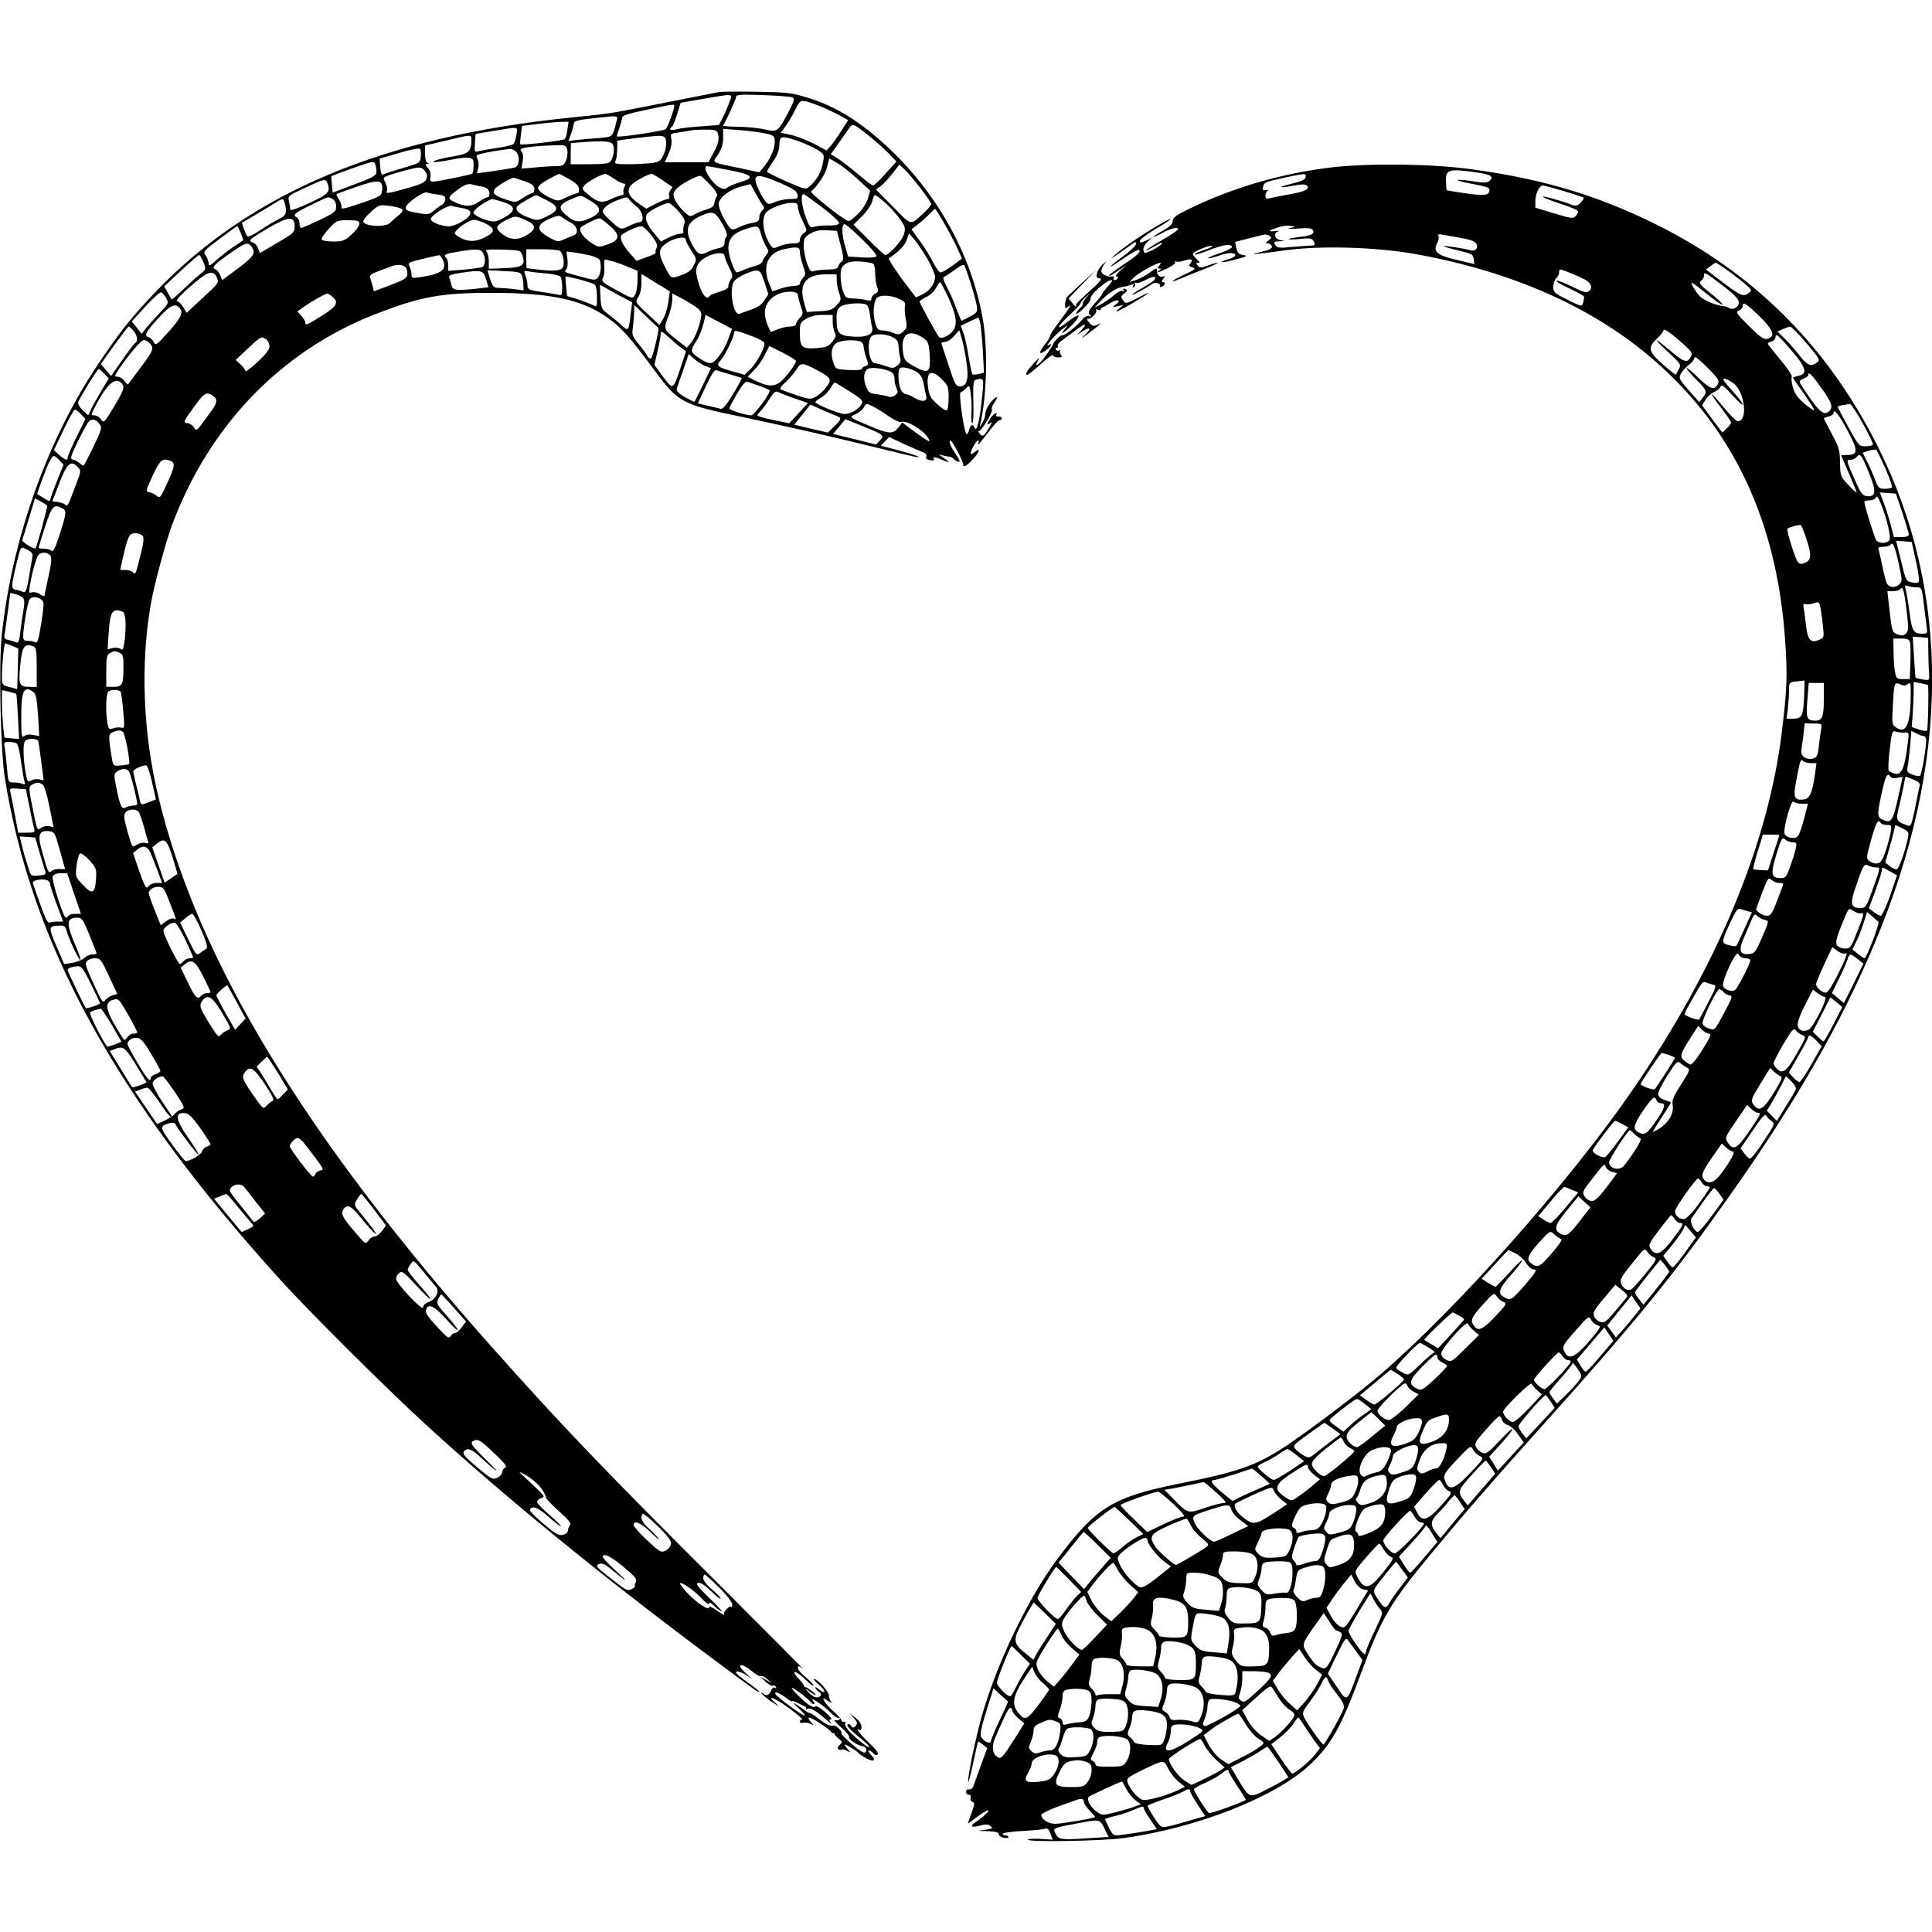
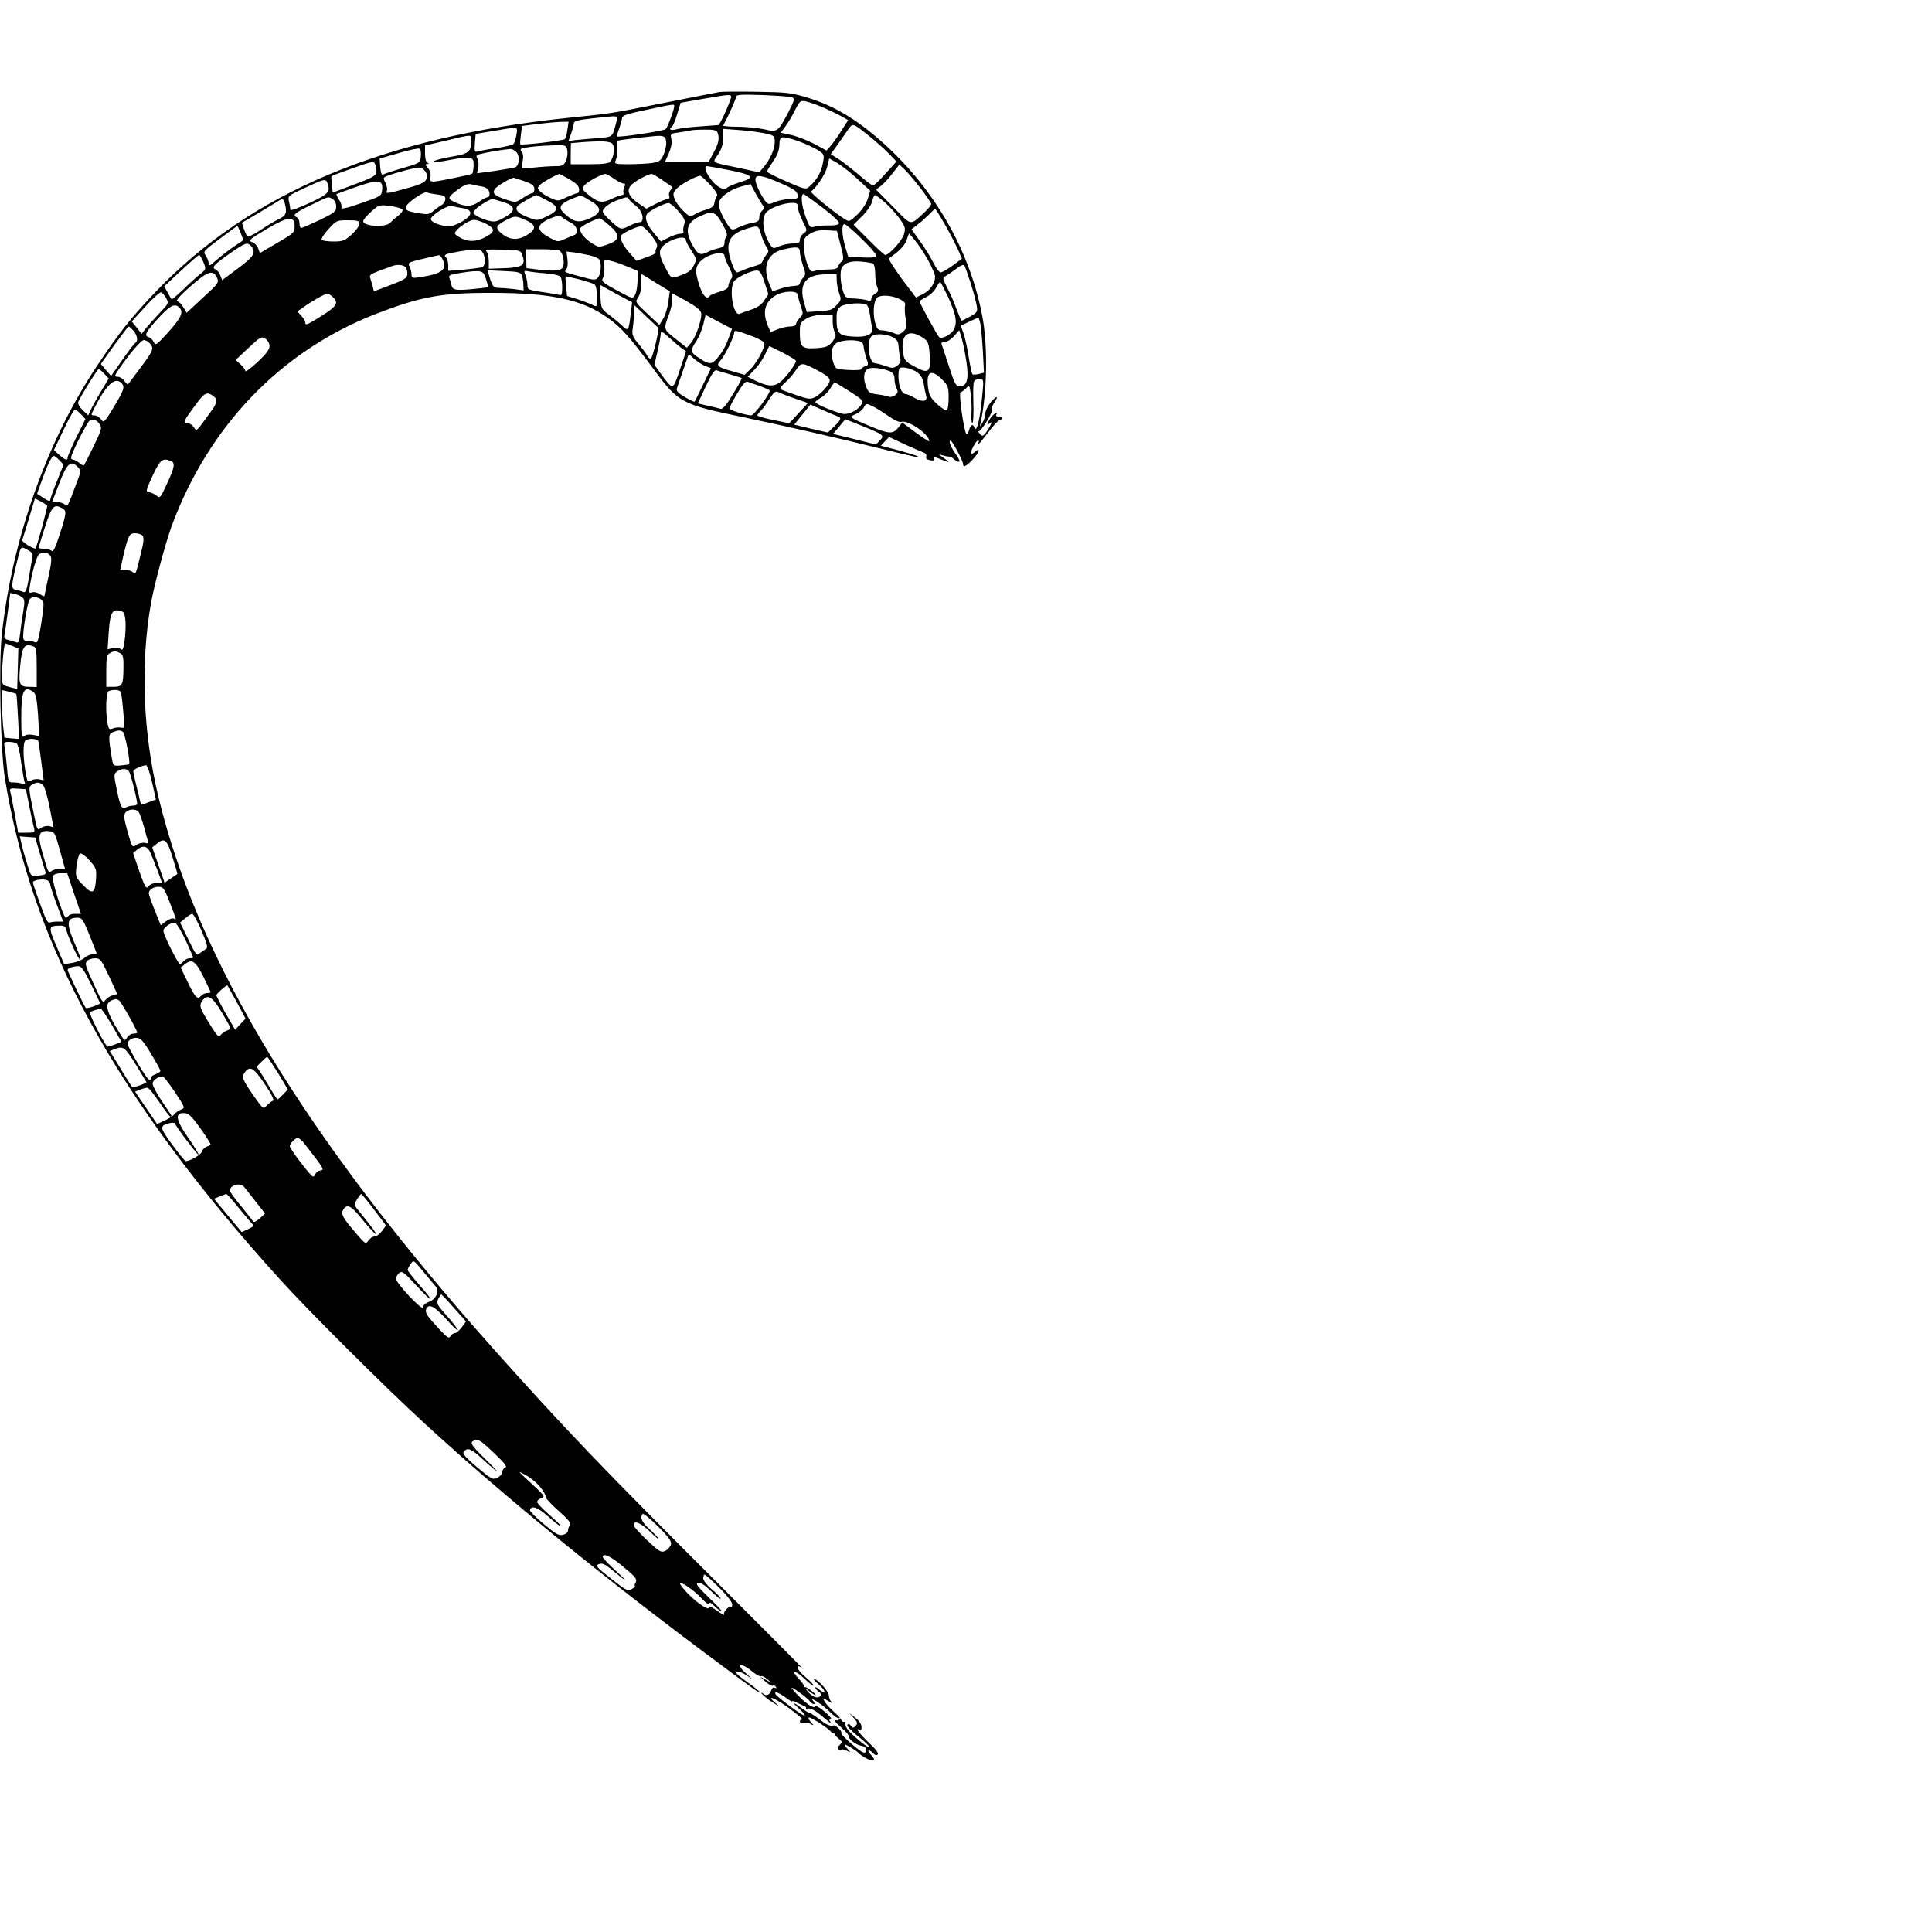
<svg xmlns="http://www.w3.org/2000/svg" width="1e3pt" height="1e3pt" version="1.0" viewBox="0 0 1e3 1e3">
  <g transform="translate(0 1e3) scale(.1 -.1)">
    <path d="m3725 9524c-16-3-140-27-275-54-303-60-276-56-509-80-957-99-1642-387-2131-896-127-132-192-214-306-385-262-391-443-904-495-1398-16-152-6-592 15-731 137-865 573-1661 1424-2601 149-165 546-560 752-749 422-387 947-814 1530-1246 186-139 200-148 200-140 0 3-30 27-67 53-46 33-62 49-50 51 9 2 32-6 49-18l33-22-32 29c-58 51-31 62 30 12 20-17 41-28 46-25s20-4 32-15l24-21-30 17-30 16 28-26c16-14 32-23 37-20s12 0 16-6c4-8 3-9-5-5-6 4-14 0-18-11-10-26-25-34-42-20-12 9-13 9-7 0 4-7 28-27 54-44 38-24 41-25 17-5-57 49-1 27 74-29 41-30 69-55 63-55-7 0-12-5-12-11s8-9 19-6c10 2 27 0 37-6 19-10 19-10 0 11-12 14-14 22-7 22 13 0 102-58 112-73 3-5 9-8 13-8 3 1 6-1 6-5-1-3 9-13 21-23 20-16 20-18 5-33-11-11-13-19-5-23 5-4 13-4 16-1s15 0 27-6c21-11 21-11 2 11-11 11-16 21-12 21 7 0 58-31 66-40 17-19 67-46 78-42 10 3 7 11-9 28-12 13-18 24-12 24s16-7 23-15c9-10 17-12 23-6s-10 28-47 62c-49 47-74 82-46 64 6-3 10 4 9 17 0 14-13 33-32 47l-32 25 24-26c19-22 21-29 10-41-12-12-15-12-25 1-7 10-13 11-18 4-3-6 20-31 54-58 33-26 60-51 60-56 0-11-63 38-104 80-15 17-25 35-21 41 3 7 1 10-6 9-7-2-13 2-14 8 0 5-17 25-38 43-21 19-43 43-49 54-11 21-11 21 18 3 16-10 23-13 17-5-7 7-13 23-13 34 0 20-59 85-77 85-5 0 7-14 26-30 19-17 31-33 28-37-4-3-16 2-27 12s-20 15-20 10c0-4 8-14 18-21 13-9 14-16 6-24-14-14-42-2-65 27-13 17-12 17 6 2 34-27 52-32 21-5-17 13-33 24-37 23s-7 2-7 6c0 5-13 22-28 38-45 47-17 46 31-1 25-24 45-39 45-34 0 6-18 25-40 43-22 17-40 39-40 48 0 13 5 12 28-7 15-13-169 172-408 411-626 624-835 842-1202 1254-971 1092-1525 2006-1728 2850-80 333-94 687-39 1e3 16 94 75 312 107 401 191 517 563 905 1052 1097 237 92 343 112 610 111 302 0 464-35 594-128 72-51 113-97 240-268 128-173 142-181 466-248 223-47 475-104 700-160 193-47 219-53 200-42-8 5-55 19-103 32l-88 23 21 22 22 23 81-38c45-20 90-40 99-43 10-4 15-12 12-20-3-10 3-16 20-19 17-4 23-1 19 9s8 8 43-7c46-19 45-16-3 18-17 12-17 13 2 6 11-3 27-7 35-7s21-6 28-14c7-7 18-13 23-13 11 0 7 8-21 50-22 33-31 60-20 60 8 0 65-106 65-122 0-20 15-13 49 23 36 38 44 67 11 39-9-7-17-11-20-9-6 7 27 69 37 69 5 0 6-4 3-10-3-5-4-10-1-10 2 0 25 28 51 62 26 35 52 63 59 63 6 0 11 5 11 10 0 6-8 10-17 9-9 0-15 3-12 8 13 21-16 5-30-17-20-31-21-41 0-24 10 8 8 0-6-24-28-47-35-51-51-29-7 9-10 14-5 10 10-9 78 100 70 113-3 5 2 19 10 31 27 39 17 44-14 8-16-19-30-46-30-60s-7-36-16-50c-11-19-14-21-10-5 35 151 40 400 11 555-61 326-230 631-480 869-150 141-279 222-430 267-79 24-109 27-255 29-91 2-178 1-195-1zm51-52c-8-22-23-57-34-79l-21-40-93-7c-51-3-108-10-126-15-29-9-45 0-24 13 5 3 17 32 27 65l18 59 91 16c193 33 178 34 162-12zm325 24c14-6 10-18-22-80-52-98-56-101-120-86-29 7-89 13-135 14-46 0-83 3-81 6 24 43 67 138 67 149s25 13 138 9c75-3 144-8 153-12zm164-54c33-15 75-35 92-45l33-19-36-56c-20-32-45-67-56-79l-20-22-63 34c-35 18-88 39-118 46l-56 12 23 31c13 17 36 55 50 84 26 51 28 53 59 47 18-4 59-19 92-33zm-775 10c0-18-33-108-44-120-9-10-245-45-253-38-1 1 4 20 12 41 8 22 14 47 15 55 0 12 31 22 123 41 145 31 147 31 147 21zm-300-84c-21-80-15-76-98-83-43-3-93-8-113-10l-37-5 14 38c7 20 13 44 14 53 0 12 19 18 93 26 149 16 136 18 127-19zm-253-39c-3-23-9-45-14-49-8-8-223-33-230-27-2 2 0 24 3 49l6 46 77 10c42 5 96 10 120 11l44 1-6-41zm1558-30c33-26 79-67 103-91l42-44-56-62c-30-34-60-62-65-62-6 0-40 26-77 58-37 31-84 68-105 81l-37 23 33 46c18 26 44 62 56 80 25 36 23 37 106-29zm-1822 4c-3-21-10-42-15-48-5-5-44-15-86-21s-86-14-97-17c-18-6-20-3-17 42l4 48 91 15c135 23 127 24 120-19zm1041 11c11-29 6-56-21-105l-26-49h-113-113l20 45c13 30 18 56 14 75-6 28-5 29 42 35 26 4 53 8 58 10 6 2 38 4 71 4 48 1 63-3 68-15zm244-4c50-11 52-13 52-46 0-36-25-92-60-132l-20-24-102 22c-153 32-142 25-111 71 19 29 26 53 26 86v46l81-6c45-3 105-11 134-17zm-1518-34c0-60-14-72-92-85-77-13-127-29-96-30 9-1 51 6 92 14 82 15 105 12 107-14 2-21-2-55-7-60s-176-40-200-41c-17 0-20 5-16 25 3 16-2 33-13 45-14 16-15 20-4 21 10 0 11 2 2 6-8 3-13 23-13 47v43l108 25c135 33 132 33 132 4zm1008-10c2-16-4-46-13-66-15-33-22-38-62-44-25-3-79-6-120-6-68 0-74 2-67 18 7 14 9 42 9 103 0 4 196 27 220 26 25-2 31-7 33-31zm683 4c33-12 78-32 99-45 37-24 38-24 29-70-9-47-30-85-68-119-20-18-22-18-121 25-55 24-100 47-100 51s14 27 31 52c22 31 32 57 33 85 1 49 9 50 97 21zm-961-15c14-17 7-69-11-92-8-9-39-13-108-13h-97v55l1 54 45 4c113 9 158 7 170-8zm-234-30c3-14 1-39-6-55-11-26-17-30-54-30-22 0-72-3-109-7l-68-6 6 37c5 23 3 41-5 51-10 12-7 15 12 19 30 7 88 12 160 14 54 2 58 0 64-23zm-758-36c-3-32-4-33-93-59-49-14-95-29-101-33-8-5-13 7-16 37l-3 45 100 29c55 17 104 26 108 22 5-4 7-22 5-41zm496 22c17-19 14-65-5-76-4-3-51-11-104-19l-96-13 6 28c4 15 2 37-4 48-10 18-7 20 42 30s90 16 128 20c9 0 24-7 33-18zm1763-136 67-62-12-41c-8-25-29-58-54-82-42-39-42-40-69-22-58 37-178 136-171 141 30 23 74 89 83 126l11 45 39-22c21-12 69-49 106-83zm-2489 31c-2-16-28-29-115-61l-111-42-4 41c-3 23-4 42-2 44 1 2 51 21 111 42 107 37 108 38 116 17 4-12 7-30 5-41zm2818-82c30-39 54-75 54-80 0-6-17-26-37-45-74-68-62-70-160 30l-89 90 26 19c14 11 41 40 60 65l35 45 28-26c16-15 53-59 83-98zm-2556 67c0-31-17-42-106-66-104-29-108-29-101-11 3 7-1 25-8 40-13 25-13 27 13 37 15 6 59 19 97 29 63 16 72 17 88 2 9-8 17-22 17-31zm1561 29c125-24 140-39 63-62-30-9-61-22-70-29-12-10-20-9-41 2-42 23-93 109-63 109 5 0 55-9 111-20zm-825-47c33-19 50-35 51-50 2-13-3-23-9-23s-31-10-56-21c-42-21-44-21-82-4-22 10-47 26-55 35-15 16-14 19 2 35 13 13 80 50 99 55 0 0 23-12 50-27zm232 2c20-14 43-25 50-25 9 0 10-5 4-17-5-10-7-24-5-30 3-7-1-13-8-13s-32-9-55-20c-47-23-70-19-122 25-32 27-32 28-15 48 17 18 87 56 106 57 4 0 25-11 45-25zm250-7c26-18 49-34 51-35s-2-9-9-18c-7-8-10-22-6-30 3-9 0-15-8-15-7 0-35-11-62-25l-49-25-38 26c-52 34-66 67-41 95 17 20 88 58 107 59 5 0 30-15 55-32zm248-25c28-29 40-50 35-57-5-6-11-22-13-35-2-18-13-27-43-36-22-6-50-18-62-26-21-12-25-11-57 20-19 19-40 47-45 63-9 25-7 33 14 54 23 23 98 63 119 64 5 0 28-21 52-47zm364 9c67-29 86-42 88-60 3-20-1-22-38-22-22 0-57-7-77-15-33-14-37-14-50 2-25 32-53 92-53 113 0 29 31 25 130-18zm-1325 10c39-14 50-22 51-40 0-12-5-22-11-22-7 0-29-11-49-25-36-24-37-24-84-9-62 21-74 31-62 54 8 15 85 61 100 60 3-1 28-9 55-18zm-1021-8c18-47 8-58-93-105-54-25-98-41-98-35s-3 25-7 42c-7 30-6 31 81 71 100 47 109 49 117 27zm284-37c-3-31-6-33-110-69-76-26-105-33-101-22 3 8-2 26-12 40-9 14-15 27-13 29s48 19 103 38c115 40 138 37 133-16zm519 17c22-5 32-13 36-30 2-14-1-24-7-24s-28-11-48-25c-39-27-75-26-131 2-32 16-29 24 26 64 30 22 49 29 67 25 14-4 39-9 57-12zm1453-99c7-9 6-16-5-25-8-7-15-23-15-35 0-18-7-24-34-28-19-3-51-13-71-23-34-16-36-16-51 2-27 36-54 93-54 118 0 32 56 75 118 91l47 12 27-50c15-27 32-55 38-62zm-1684 58c33-4 40-9 39-25-1-11-10-25-21-30-10-6-29-20-41-30-17-16-30-19-65-13-65 10-78 15-78 31 0 20 92 85 110 78 8-4 33-8 56-11zm1996-71c48-37 84-71 81-78s-22-12-51-11c-26 1-59-2-74-6-25-7-28-4-47 48-24 63-29 130-8 119 6-4 51-36 99-72zm-1433 42c66-33 67-53 1-84-48-23-50-23-94-6-55 21-73 40-57 60 9 11 88 56 98 56 1 0 24-11 52-26zm228-4c60-35 58-62-4-90-54-24-79-21-122 16-48 40-39 58 44 91 35 13 29 15 82-17zm1520-5c23-19 57-57 77-83 32-45 34-52 25-84-8-32-77-108-97-108-4 0-43 35-86 79l-78 78 45 45c25 25 48 59 52 77 3 17 10 31 14 31s26-16 48-35zm-2856 15c12-7 19-21 19-39 0-26-8-32-86-70-47-22-90-41-95-41s-9 11-9 25-7 28-15 31c-24 10-7 24 79 65 94 45 82 42 107 29zm1536-3c4-7 22-23 38-36 33-25 43-81 15-81-9 0-33-9-55-20-42-21-43-21-102 34-18 16-33 35-33 41 0 18 32 43 76 59 50 18 51 19 61 3zm-1783-19c13-49 7-64-31-82-21-10-64-36-97-58-32-22-62-36-66-31-4 4-12 22-18 39l-10 31 82 48c44 27 90 54 101 61 28 18 32 17 39-8zm1131 6c66-21 67-46 3-81-39-22-50-23-84-14-22 6-48 17-59 25-19 14-19 15-2 34 16 17 72 51 86 52 2 0 27-7 56-16zm908-49c30-36 36-48 28-67-4-13-6-29-4-35 3-8-4-13-17-13-11 0-38-9-60-20l-39-20-34 41c-41 47-54 86-35 105 18 18 89 53 108 53 8 0 32-19 53-44zm617 22c0-13 11-45 25-72 24-48 24-49 5-62-11-8-20-23-20-34 0-15-7-19-35-19-20 0-51-6-70-14-32-14-35-13-48 7-40 62-48 144-18 171 26 23 87 45 129 46 27 0 32-4 32-23zm-2048-11c5-6-4-19-19-31-15-11-34-28-42-37-23-27-141-20-141 7 0 7 18 29 41 49 39 36 42 37 97 30 31-4 60-12 64-18zm310 7c57-8 57-36-1-70-25-15-57-26-71-25-47 5-90 23-90 38 0 20 91 76 110 68 8-3 31-8 52-11zm2505-96c28-50 58-109 66-129l16-37-49-36c-26-19-54-35-61-35-8 0-25 24-39 52s-45 79-69 111l-43 60 33 26c19 14 45 38 59 52 14 15 27 27 30 28 3 0 28-41 57-92zm-1159 16c22-39 29-60 22-67-5-5-10-20-10-32 0-17-8-24-32-29-18-4-46-14-61-22-34-17-49-8-78 48-36 72-22 111 51 143 59 26 72 21 108-41zm-782 4c33-17 41-57 13-65-8-3-29-12-48-20-33-15-36-15-80 10-73 40-66 70 24 104 23 9 34 9 45-1 8-7 29-20 46-28zm-235 14c56-25 57-48 4-79-47-28-90-24-132 12-31 27-26 39 25 66 47 24 50 24 103 1zm-1196-31c0-33-4-37-90-87l-90-53-9 25c-6 14-18 28-29 31-25 8-17 15 84 75 102 59 134 62 134 9zm1025-16c5-13-4-23-39-42-50-26-94-25-138 3-24 16-24 17-6 37 10 11 33 28 52 38 32 16 36 16 79 0 25-10 49-26 52-36zm603 20c59-50 57-76-5-98-48-17-50-17-84 5-41 25-69 63-59 80 7 11 82 48 98 49 5 0 28-16 50-36zm-1293 7c0-10-18-35-40-55-36-32-46-36-94-36-30 0-58 4-61 10-3 5 13 30 36 55 40 44 43 45 100 45 51 0 59-3 59-19zm2604-81c51-50 77-82 71-88-6-5-40-7-77-4l-68 4-15 51c-18 60-20 117-4 117 7 0 48-36 93-80zm-3218 34c8-20 14-37 12-38-2-2-25-18-53-36-27-19-66-49-87-68-32-29-38-31-38-15 0 10-7 28-15 40-15 21-12 24 72 87 49 36 89 66 91 66s10-16 18-36zm2126-12c28-38 34-52 26-66-5-9-7-20-4-23 3-4-18-14-47-24l-52-19-34 38c-37 41-55 78-45 94 8 13 84 48 104 47 8 0 31-21 52-47zm567 6c7-24 19-54 28-66 13-21 13-26 0-40-8-10-17-25-20-34-3-10-19-20-34-23-15-4-43-13-61-21s-35-14-38-14c-13 0-44 89-44 126 0 49 27 79 91 99 63 20 65 19 78-27zm412-57c16-62 17-76 5-85-8-6-16-18-18-26-3-11-19-15-54-15-27-1-58-4-70-8-17-6-22 0-37 40-9 27-17 67-17 91 0 37 4 45 33 62 24 15 46 20 86 18l53-3 19-74zm452-76c20-37 37-76 37-86 0-35-24-71-61-90l-38-19-44 58c-55 71-101 142-96 145 54 37 80 64 91 93l13 36 30-35c16-19 47-65 68-102zm-1253 103c0-7 13-32 29-56 27-42 28-44 12-76-12-25-28-37-65-50-54-20-51-21-85 44-31 60-33 84-8 108 39 37 117 56 117 30zm-2251-31c28-34 17-53-67-116l-82-61-10 25c-5 14-17 28-25 31-22 9-6 26 79 85 74 52 87 57 105 36zm2841-30c0-13 7-45 16-71 15-43 15-48 0-65-9-10-16-23-16-29 0-7-15-12-32-12-18-1-50-7-71-15l-39-13-15 36c-39 92-11 162 71 181 71 16 86 14 86-12zm-1640-6c16-31 12-69-7-75-10-2-53-8-95-12l-78-6v29c0 16-5 34-12 41-14 14-4 18 72 31 89 14 108 13 120-8zm204-14c18-49 0-62-93-65l-81-3v39c0 21-6 44-12 50-10 10 7 12 82 10 94-3 95-3 104-31zm193 25c16-10 26-56 18-81-7-23-42-27-140-15l-50 6-1 49v49h80c45 0 86-4 93-8zm153-23c25-6 48-16 52-22 12-19 9-72-5-91-11-15-19-16-53-8-131 35-126 32-113 48 7 8 9 30 6 53l-5 39 37-4c20-3 56-10 81-15zm700-2c0-8 10-34 23-59 20-39 21-49 10-64-7-10-13-25-13-35 0-11-15-20-45-29-25-7-48-17-51-21-19-31-51 21-69 109-8 41 11 72 57 95 40 20 88 22 88 4zm-2697-34c14-36 14-37-17-62-17-13-57-49-88-80-32-30-59-53-60-50-2 2-11 18-21 36l-17 31 87 81c48 45 90 81 94 81s13-17 22-37zm1237 16c28-52-2-77-112-93-44-7-48-6-48 14 0 12-5 30-10 40-9 17-5 21 27 30 34 9 107 26 125 29 4 1 12-8 18-20zm890-14c14-4 46-16 73-27l47-20v-52c-1-28-6-61-13-72-12-22-13-21-94 23-75 41-82 47-72 65 6 11 9 38 7 59-3 31 0 38 12 35 8-3 26-8 40-11zm1340-10c5-3 10-26 10-50s4-55 10-69c8-21 6-27-10-36-11-6-20-18-20-26 0-11-6-13-22-8-13 4-43 8-67 9-41 1-46 4-57 36-14 38-18 108-6 125 16 25 49 35 99 30 29-2 57-7 63-11zm504-100c14-44 28-96 31-115 6-33 4-37-33-58-22-12-42-22-45-22-2 0-14 28-27 63-12 34-34 84-49 111-19 37-23 50-13 54 7 2 32 19 55 36 27 21 44 29 49 22 3-6 18-47 32-91zm-2924 81c6-8 10-25 8-38-2-18-19-28-88-54l-85-32-6 27c-4 14-10 33-13 43-6 13 4 20 46 36 29 10 60 22 68 25 28 10 57 7 70-7zm416-62 12-41-60-7c-107-11-125-9-131 17-2 12-8 29-11 38-6 14 4 18 61 27 107 16 115 13 129-34zm185 20c4-10 8-32 8-48l1-29-52 7c-29 3-65 6-79 6-23 0-29 7-42 45l-14 46 85-4c73-3 87-6 93-23zm124 11c38-3 73-11 77-18s8-31 8-55c0-37-3-43-17-38-10 2-38 7-63 11-94 13-100 15-100 40 0 13-4 35-10 49-9 24-8 26 13 22 12-3 53-8 92-11zm1132-46 20-62-21-32c-14-22-36-37-66-47-25-8-52-18-61-22-34-15-58 133-28 170 17 21 87 53 115 54 17 0 25-12 41-61zm-2834 24c11-25 9-29-73-104l-84-78-18 30c-10 16-23 29-30 29-15 0 23 41 95 101 66 56 92 61 110 22zm2308-49 36-22-8-56c-4-31-16-70-27-87l-19-31-63 59c-63 59-63 60-47 84 10 14 17 43 17 72v49l38-23c20-13 53-33 73-45zm900 34c0-18 6-48 13-67 11-31 10-36-14-61-22-24-35-28-90-31l-64-4-13 45c-30 100 6 149 110 150h57l1-32zm-1333 6c37-10 73-21 80-27 7-5 12-32 12-64 0-53 0-53-22-42-13 7-48 20-78 30l-55 17-5 51c-3 28-4 51-2 51 1 0 33-7 70-16zm1907-86c42-93 50-132 35-168-12-30-65-59-80-44-11 12-100 175-100 183 0 4 16 15 35 24s41 30 50 47c8 16 18 30 21 30s20-33 39-72zm-1640-88c-11-95-12-97-48-63-18 17-49 42-69 57-34 25-37 31-40 89l-3 63 83-46 84-45-7-55zm-2405 77c14-26 13-28-31-74-25-27-57-62-71-79l-25-32-25 32-26 32 70 77c39 43 76 76 82 74s18-15 26-30zm3270 16c1-10 7-36 15-58 13-37 13-41-5-60-11-12-20-27-20-33 0-7-14-12-30-12-17 0-47-7-66-15l-35-14-15 34c-29 69-15 122 39 155 42 26 117 27 117 3zm-2408-10c33-29 21-49-56-97-79-50-86-52-86-34 0 6-9 22-21 34l-20 22 30 21c41 30 114 71 125 71 5 0 18-7 28-17zm1865-42c28-17 43-33 43-47 0-37-29-118-52-147l-23-27-58 46c-64 50-64 50-33 129 8 22 15 55 16 73v33l33-17c17-9 51-28 74-43zm1067 32c28-13 34-21 30-37-2-12-1-42 4-67 8-41 6-48-13-65s-26-18-51-7c-16 7-41 12-56 13-23 0-29 6-39 42-13 50-6 117 13 129 21 14 75 10 112-8zm-168-31c6-4 14-27 17-52s8-54 11-65c10-35-29-53-102-47-72 5-82 17-82 97 0 34 5 47 22 59 23 16 114 22 134 8zm-3558-14c23-23 11-51-55-125-62-69-68-73-77-54-5 11-17 23-27 26-25 8-15 27 57 105 56 60 79 71 102 48zm2480-104c6-3-28-148-37-157-6-6-13-2-20 10-5 11-26 39-46 63-31 37-35 48-30 79 3 20 6 55 7 79l1 43 61-58c33-32 62-59 64-59zm367-44c-19-54-34-80-64-116-29-33-43-32-103 10-34 22-35 35-4 80 13 20 29 58 36 86l12 50 68-36 69-36-14-38zm535 74c0-19 5-44 11-55 8-16 5-25-13-48-20-25-32-29-83-33-74-5-85 5-85 79 0 49 2 55 33 73 21 13 50 20 85 20h52v-36zm777-146 6-117-27-7c-15-3-30-4-33-1-3 4-12 44-19 89-7 46-19 101-27 123l-14 39 46 22 46 21 8-26c4-14 10-79 14-143zm-4396 100c20-25 25-53 9-63-5-3-36-43-67-88l-58-83-27 31-26 31 69 97c39 53 72 97 75 97s14-10 25-22zm2837-90 23-16-32-96c-36-107-35-107-96-24l-36 50 17 72c9 39 16 79 16 90 0 15 8 11 43-21 23-21 52-46 65-55zm370 60c29-11 56-26 58-33 7-18-39-105-73-137l-29-28-59 17c-81 22-91 30-66 57 22 23 71 123 71 144 0 15 9 13 98-20zm1104-130c14-90 3-128-34-128-20 0-27 13-56 103-18 56-36 108-38 115-4 7 3 12 16 12 12 0 34 14 48 30l27 31 13-43c7-24 18-78 24-120zm-221 121c23-16 27-27 31-86 6-91-6-100-77-61-47 25-54 33-60 68-17 100 28 133 106 79zm-161 6c23-12 30-23 31-48 1-17 4-43 8-57 5-19 2-29-14-42-19-15-26-15-61-3-21 8-46 14-55 15-33 0-46 122-15 142 19 13 76 9 106-7zm-3225-47c0-17-19-42-62-82-35-32-63-53-63-47 0 7-11 22-25 35l-25 23 66 62c62 58 67 61 87 48 13-8 22-25 22-39zm-621 16c25-25 20-39-46-126-34-46-64-85-65-87-2-3-10 5-19 17-8 12-24 22-35 22-18 0-18 3 9 43 57 82 113 147 127 147 7 0 21-7 29-16zm3674 10c14-4 22-14 22-28 1-11 7-38 14-58 12-34 12-38-5-43-11-4-19-10-19-15s-30-7-67-5c-68 4-68 4-80 39-17 50-7 93 26 105 31 11 77 13 109 5zm-328-102c0-17-60-96-86-113-33-22-66-18-127 12l-37 19 33 34c19 19 44 54 56 80l23 45 69-34c38-20 69-39 69-43zm-473-25 33-13-41-85c-22-46-42-86-44-88s-25 9-50 24c-34 19-45 32-42 43 3 10 18 54 34 99l28 81 25-23c14-13 40-30 57-38zm586-25c70-38 74-46 43-87-15-19-40-42-56-50-26-13-34-12-99 10-39 13-75 27-81 30-5 3 6 20 25 36 19 17 44 46 56 65 24 39 32 39 112-4zm373-4c17-8 24-19 24-40 0-16 5-38 11-49 8-17 7-23-8-35-10-7-25-11-33-7-8 3-35 9-60 12-40 5-46 10-58 43-17 43-10 84 16 91 22 7 77-1 108-15zm144-7c16-12 27-31 31-57 3-21 9-49 12-60 11-32-18-38-58-14-18 11-39 20-47 20s-20 11-26 25c-13 29-16 98-5 109 12 11 65-2 93-23zm-4210-6 23-24-41-68c-22-37-46-80-53-96l-12-27-29 27c-17 16-26 33-23 43 10 25 99 170 106 170 3 0 16-11 29-25zm3240-3c30-9 57-17 59-19 2-1-18-39-45-83-33-55-53-79-64-76-8 2-38 10-67 16l-51 12 41 88c31 66 46 88 57 83 8-3 40-13 70-21zm1096-26c31-31 34-39 34-94 0-34-4-63-9-66s-27 11-50 32c-33 30-42 46-47 84-12 85 15 101 72 44zm209-73c-12-135-30-209-42-175-8 20-20 14-27-14-4-15-10-23-14-20-13 14-41 211-30 215 6 2 19 12 29 22 17 17 18 16 24-36 4-29 5-74 3-99s1-46 5-46c5 0 7 49 5 110-2 91 0 110 12 114 42 11 43 9 35-71zm-4457 55c20-20 14-36-39-125-49-81-52-83-66-64-8 12-23 21-34 21-19 0-19 1-3 33 63 125 109 168 142 135zm3302-15c25-9 49-19 53-23 10-9-79-130-95-130-29 1-113 27-113 36 0 5 18 39 40 76 28 48 44 66 55 62 8-3 35-13 60-21zm468-29c63-40 71-48 62-65-15-27-57-52-88-52-28 0-152 51-152 62 0 3 14 14 30 23 17 10 38 31 48 48 9 16 20 30 23 30s38-21 77-46zm-280-38 64-22-48-52-49-53-82 17c-46 9-83 20-83 24s7 13 14 20c8 6 29 34 46 61 28 43 34 47 52 38 12-6 50-21 86-33zm-3010 11c18-14 15-34-11-70-86-118-78-111-94-88-8 12-23 21-34 21-24 0-20 10 45 97 46 63 58 68 94 40zm3225-101c24-8 22-18-15-53l-33-32-87 20-87 21 84 104 60-27c33-15 68-29 78-33zm190 48c18-9 53-32 79-50s54-31 62-28c34 13 146-63 146-100 0-3-32 17-70 45l-70 52-21-27c-27-34-48-33-148 9-109 46-108 46-73 61 17 7 35 22 42 33 13 25 13 25 53 5zm-4104-38 23-25-46-93c-25-51-46-99-46-106 0-18-12-14-43 13l-28 25 50 105c27 58 54 105 59 105s19-11 31-24zm97-52c13-18 9-30-32-115-25-52-48-96-50-98s-12 3-21 11c-10 9-26 18-36 19-16 4-12 15 28 99 26 52 52 98 58 102 18 12 38 5 53-18zm3950-10c108-44 114-48 88-74l-20-21-111 28-111 27 32 38c17 21 31 38 32 38l90-36zm-4158-177 21-22-34-85c-19-47-35-91-35-98 0-8-12-5-34 10l-34 22 25 71c30 83 51 125 62 125 4 0 17-10 29-23zm576-3c24-9 20-33-20-118-32-71-37-77-52-63-9 8-27 17-38 19-21 3-21 5 16 86 39 83 51 93 94 76zm-480-33c16-17 15-22-8-82-47-125-46-122-59-111-6 6-24 12-39 14l-27 3 34 89c41 108 62 128 99 87zm-160-199c3-6-50-202-60-220-5-8-72 33-69 42 2 6 18 57 35 114l31 102 29-15c16-8 31-18 34-23zm77-12c25-14 24-23-12-136-23-71-34-93-42-85-6 6-24 11-39 11s-28 2-28 5 14 49 31 102c37 114 47 126 90 103zm417-143c8-9 6-35-9-92-27-111-27-111-41-97-7 7-24 12-39 12h-27l14 63c27 116 33 127 64 127 15 0 32-6 38-13zm-571-115c-3-15-11-62-18-105-11-63-16-76-29-71-8 4-25 9-38 11-25 6-25 17 4 138 23 92 19 88 55 70 26-14 30-21 26-43zm92 14c10-12 8-36-8-110-12-53-21-98-21-101s-11 1-24 10-31 12-41 9c-15-6-16-2-10 37 13 78 36 153 48 161 19 12 43 9 56-6zm-141-220c9-9 10-26 3-66-5-30-13-81-16-113-6-50-9-57-23-51-9 3-27 9-40 12-19 4-22 9-18 31 3 14 10 68 17 119l12 93 26-6c14-3 32-12 39-19zm95-9c16-11 16-18 1-120-15-92-19-107-33-101-9 4-26 7-38 7-18-1-23 5-23 23 0 45 23 179 33 192 12 15 38 15 60-1zm421-63c17-7 21-72 10-158-6-37-9-44-20-35-8 6-25 8-40 5l-27-7 6 92c7 104 20 123 71 103zm-571-177 32-14-6-210-40 11c-38 10-39 11-39 57 0 55 11 169 17 169 2 0 18-6 36-13zm111-3c13-5 16-24 16-108v-102l-40 1c-50 0-55 12-45 114 9 96 22 113 69 95zm447-34c16-9 19-21 18-78-1-88-6-97-52-97h-37v82c0 68 3 84 18 92 22 13 29 13 53 1zm-537-212c2-1 6-55 9-118l6-115-38 3-38 4-7 60c-3 34-6 89-6 123v63l36-8c19-5 37-10 38-12zm89 10c13-10 18-36 24-121l6-107-31 6c-20 4-38 2-47-6-13-11-15 1-15 102 0 133 14 162 63 126zm453-1c2-7 8-52 12-101 8-83 7-87-11-82-11 2-29 1-42-4-20-8-23-5-29 28-11 66-7 160 7 165 24 10 58 7 63-6zm10-205c11-6 40-159 32-167-2-2-21-5-43-7-39-3-39-3-46 37-19 115-18 126 4 135 28 11 39 12 53 2zm-438-46c1-2 8-49 15-104l13-101-22 5c-12 3-31 1-42-5-17-9-20-7-26 21-16 80-19 168-6 183 12 14 54 14 68 1zm-112-14c7-4 17-46 23-95 7-48 15-95 18-104 5-13 2-15-11-10-10 4-30 7-46 7-27 0-28 1-34 78-4 42-9 89-12 105-5 24-3 27 23 27 15 0 33-4 39-8zm701-201 20-89-39-15c-38-15-38-15-44 11-3 15-12 52-20 83s-14 61-14 67c0 10 42 29 66 31 6 1 20-39 31-88zm-120 57c9-11 43-146 43-169 0-5-9-9-21-9-11 0-29-4-39-10-21-11-29 8-50 114-11 54-10 61 6 73 23 16 49 17 61 1zm-447-68c9-6 23-51 36-115l21-107-21 6c-12 3-32-1-43-9-20-14-21-12-36 63-30 144-31 149-10 161 22 13 34 13 53 1zm-69-110c9-47 20-97 24-112 7-27 6-28-37-28h-44l-18 98c-10 53-20 105-23 115-4 16 1 18 38 15l43-3 17-85zm566-32c6-7 18-42 28-77 9-36 19-70 22-77 3-8-2-11-16-7-12 3-31-1-44-10-23-15-23-15-47 69-19 68-21 86-10 99 15 18 54 20 67 3zm-407-200 27-97-28 1c-16 1-35-4-43-11-16-13-18-7-52 116-20 74-10 96 39 91 29-3 31-6 57-100zm-106-8c12-41 26-85 29-96 7-20 3-22-33-26-40-3-40-3-54 42-8 25-22 71-30 103l-14 58 80-6 22-75zm689-27c15-47 26-87 25-87-2-1-17-11-34-23l-32-22-32 92-32 91 22 18c42 34 54 24 83-69zm-116 27c6-14 23-55 37-92l25-68h-28c-16 0-34-7-41-16-12-13-15-11-27 18-8 18-23 60-34 93l-20 60 22 18c28 23 51 18 66-13zm-280-138c-5-78-19-84-67-33-40 41-40 43-34 99 4 31 12 60 18 64s27-11 49-35c35-39 37-46 34-95zm-114-77 36-105h-29c-16 0-32-4-35-10-3-5-10-10-14-10-13 0-75 195-68 213 4 11 18 17 41 17h34l35-105zm-139 69c9-3 16-14 16-23 1-9 16-55 34-103l33-88h-28c-15 0-34-2-42-5-10-5-23 21-50 98-21 57-37 106-37 109 0 13 51 21 74 12zm629-101c43-110 42-107 28-98-8 4-24-1-41-13l-28-21-31 77c-17 42-31 82-31 88 0 18 23 34 50 34 24 0 30-8 53-67zm170-160c28-65 34-89 24-94-6-4-21-14-32-22-18-14-21-11-61 72l-42 86 27 22c14 13 31 23 36 23 6 0 27-39 48-87zm-580-23c20-49 37-92 37-95s-10-5-22-5-31-8-42-19c-12-10-40-21-62-25l-42-6-40 93c-43 100-42 105 19 106 21 1 28-5 33-25 11-41 65-158 72-152 2 3-6 30-19 60-56 127-56 158 3 158 24 0 30-8 63-90zm498-27c21-46 39-86 39-89 0-2-8-4-19-4-10 0-24-7-31-15s-16-15-19-15c-7 0-62 105-80 153-9 22-7 29 15 46 14 11 32 17 41 14 8-3 32-44 54-90zm-397-185 43-93-25-7c-13-4-30-15-37-25-12-16-17-10-50 62-55 120-57 126-44 141 6 8 25 14 41 14 27 0 32-7 72-92zm489-4c20-41 37-77 37-79 0-3-8-5-19-5-10 0-24-7-31-15-18-21-30-9-70 75l-35 72 23 18c35 29 55 15 95-66zm-583-36c25-51 46-96 48-100 3-6-69-31-74-25-8 9-94 189-94 196 0 10 22 18 55 20 16 1 30-19 65-91zm755-94 46-86-54-58-49 85c-26 46-48 89-48 94 0 7 46 49 57 51 0 0 22-39 48-86zm-74-59c46-78 47-80 26-88-12-4-27-15-34-23-10-14-17-9-46 37-63 100-68 113-51 138 28 39 54 23 105-64zm-535 67c11-7 94-154 94-166 0-3-9-6-20-6s-25-9-32-20c-12-19-14-18-36 18-82 133-87 168-22 181 3 0 10-3 16-7zm-39-124c26-46 49-85 51-88 2-5-71-31-74-27-32 46-94 171-88 177 8 7 29 14 56 19 3 0 28-36 55-81zm205-153c27-44 48-83 48-88 0-4-11-12-25-17s-25-14-25-20c0-26-20-3-68 78-29 49-52 93-52 98 0 19 25 35 50 32 19-2 36-21 72-83zm-81-52c30-49 55-91 57-94 2-5-70-31-74-26-3 3-69 110-93 150l-23 37 24 9c45 19 54 12 109-76zm738-47 51-85-24-25c-13-14-26-26-29-26s-19 24-36 53c-16 28-40 66-51 84l-22 32 26 26c14 14 27 25 29 25s27-38 56-84zm-68-58c37-55 50-83 41-86-7-2-21-13-31-24-18-19-19-18-53 29-73 103-79 117-62 141 27 38 47 27 105-60zm-466-40c53-81 54-83 32-91-12-4-27-15-34-24s-30-24-51-33l-39-18-114 168 26 10c15 6 32 10 38 10 7 0 34-34 62-75 27-41 53-75 58-75 4 0 6 3 3 8-2 4-25 38-50 75-25 38-46 77-46 88 0 17 26 36 52 38 4 1 32-36 63-81zm132-188c29-41 52-78 53-82 0-4-9-9-19-13-11-3-23-15-26-26-5-16-61-49-84-49-4 0-36 39-70 86-66 91-67 96-12 111 14 3 26 2 28-4 6-18 116-163 120-159 3 2-20 40-51 84-69 99-74 137-16 130 18-2 38-23 77-78zm533-72c10-13 39-50 64-83 40-54 43-60 25-63-11-2-23-10-26-18s-9-14-13-14c-11 0-120 144-120 157 0 14 28 43 41 43 5 0 18-10 29-22zm-306-232c6-7 33-41 59-75l49-62-27-25c-15-14-31-22-34-17s-32 41-63 80c-32 38-58 74-58 80 0 30 54 44 74 19zm-31-105c31-37 62-75 70-83 13-13 11-16-19-30l-33-15-72 86-71 86 28 12c16 7 32 12 35 13 4 0 32-31 62-69zm704-13 61-81-21-29c-11-15-29-28-38-28-10 0-24-9-32-21-14-20-16-19-63 36-69 80-81 101-68 123 20 32 40 23 92-41 59-73 100-112 65-61-12 16-40 52-62 79-40 48-40 49-23 77 9 15 19 28 22 28 3-1 33-37 67-82zm320-399c19-23-1-65-38-78-17-6-29-17-29-28-1-23-140 125-140 148 0 9 7 23 16 30 15 12 25 5 90-66 88-95 99-91 14 5-33 37-60 72-60 77s7 19 16 31c15 22 15 21 66-41 28-34 57-69 65-78zm93-109 62-70-22-30c-12-16-28-30-35-30-8 0-18-7-23-16-8-14-17-8-58 36-64 69-75 85-68 104 12 31 43 15 103-51 33-38 61-63 61-58 0 6-25 38-56 73-51 57-56 65-46 88 7 13 13 24 16 24 2 0 32-31 66-70zm209-753c53-50 68-69 56-73-8-3-15-14-15-23 0-10-12-23-26-30-24-11-31-7-105 55-62 53-77 70-68 81 19 22 38 15 92-35 90-82 105-88 25-10-78 76-89 92-65 101 22 10 34 3 106-66zm242-180c16-22 27-43 24-47-2-4 27-35 66-70 50-44 67-66 60-73-6-6-11-19-11-28 0-10-11-20-26-23-21-6-38 4-100 56-41 34-73 67-71 73 9 25 41 13 94-34 31-28 61-51 66-51s-21 26-57 57-66 62-66 69 10 16 22 20c21 6 17 12-52 76-74 68-75 68-27 42 27-15 62-45 78-67zm672-290c-3-12-15-27-29-34-22-10-30-6-94 54-38 36-70 71-70 79 0 28 36 13 89-38 30-29 49-44 41-33s-31 35-52 54c-36 32-47 59-31 75 4 3 39-25 78-64 55-54 71-77 68-93zm-245-118c63-52 71-63 62-80-6-10-7-19-3-19 4-1-3-7-16-14-23-13-29-9-108 53-76 59-82 67-64 75 17 7 30 2 69-30 81-67 90-69 20-5-38 35-68 67-68 72 0 24 43 3 108-52zm494-106c38-37 68-76 68-87s-3-17-6-13c-8 8-42-26-36-37 6-10-9-3-50 26-16 11-28 15-28 8 0-18-59 20-107 69-24 25-43 49-43 54 0 16 74-35 112-77 21-22 38-35 38-27 0 10 9 6 28-12 15-15 32-27 37-27s-25 32-66 71c-60 58-70 73-55 76 12 3 34-11 67-43 27-27 49-44 49-38 0 5-20 27-45 47-25 21-45 47-45 57 0 11 3 20 7 20s38-30 75-67zm428-552c19-14 39-32 43-38 4-7 13-13 19-13s5 6-3 16c-24 29 54-23 90-60 19-19 39-32 44-29 6 3 7 1 3-5s-14-9-24-5c-9 3 4-14 31-37 26-23 45-46 42-50-6-10 39-43 63-46 22-4 32-18 23-32-6-10-24 0-69 38-34 29-60 55-57 60 5 9-29 42-41 39-21-4-35 3-78 36-25 19-46 32-46 29s-15 6-32 19c-55 40-65 42-23 4 22-20 35-36 29-37-12 0-138 93-149 110-12 19 16 10 51-16 19-15 34-23 34-20 0 4 13 0 30-9 16-8 33-16 37-18 5-1 7-6 5-10-1-5 2-6 8-2 13 8 43-9 93-53 23-20 36-29 28-19-11 14-11 17 0 17 8 0-6 18-31 39-26 23-48 35-51 28-8-12-51 17-99 69-37 39-28 38 30-5z" />
-     <path d="m6904 9135c-258-29-521-104-751-217-66-32-83-45-83-62 0-15-14-29-50-49-28-16-50-31-50-33 0-3 21 6 46 20 47 26 91 35 79 16-4-6-42-31-86-56-43-25-79-48-79-51s21 8 48 23c31 18 42 22 33 10-13-16-81-50-87-44-12 13-5 39 16 57l25 22-32-16c-26-12-33-13-33-2 0 7 36 35 80 61 92 54 109 74 23 25-79-45-191-121-233-159-27-24-21-21 25 11 33 23 66 46 73 52 8 7 12 5 12-6 0-8-29-36-65-62-36-27-65-50-65-52 0-5 7 0 83 51 31 21 60 36 63 33 11-10-6-27-82-77-41-28-74-53-74-56 0-6 14 2 60 33l35 24-35-30c-19-17-29-31-22-31s10-4 7-10c-3-5-11-10-16-10-6 0-7 5-4 11 4 6 1 9-6 8-25-5-59 12-59 28 0 9 8 26 17 37 14 17 13 16-9-2-30-27-43-72-21-72 23 0 12-14-55-74-34-31-62-58-62-61v-11c0-3-9 4-19 17l-20 24 72 75 72 74-70-64c-38-36-75-69-80-75-6-5-11-23-12-38-1-23 2-26 13-16 27 22 13-2-41-73-30-40-52-74-50-76 2-3-9-22-26-44-35-44-33-59 5-31 25 18 37 41 14 27-27-17 34 55 69 81 29 22 33 23 19 7-38-43-10-28 36 19 53 56 35 62-30 10-62-48-51-21 16 40 31 29 56 56 55 59-1 4 10 18 25 31l27 24-23-26c-12-14-20-28-17-31 3-2-4-13-15-23s-20-23-20-29c0-5 18 7 40 29 21 21 37 42 35 46-12 18 96 112 111 97 2-2-9-17-24-33s-27-33-27-36c0-4-16-24-35-45-37-41-42-54-25-67 6-5 3-7-7-3-11 3-24-3-35-17-26-32-95-87-103-82s-47-34-51-50c-2-5-18-31-37-57-36-51-66-67-37-20 9 15-1 7-24-18-40-44-48-60-33-60 4 0 35 25 70 56 34 31 62 51 62 45s12-11 26-11c21 0 24 3 15 13-6 8-7 18-3 22 4 5 2 5-5 1-6-3-14-2-18 4-3 5-1 10 5 10s9 4 5 9c-3 6 6 18 20 28s45 33 68 50c51 40 69 43 36 6l-24-26 25 16c41 28 52 19 18-14-28-27-25-25 17 6 64 49 76 60 47 45-21-10-27-9-43 9-14 15-16 21-6 21 19 0 49 35 40 45-5 4 0 5 9 2 10-3 17-3 15 1-1 4 3 8 8 10 6 2 25 13 43 24 36 22 59 15 27-8-19-14-18-15 10-9l30 7-30-26c-19-17 3-8 60 25 107 62 136 85 46 38-62-32-64-33-78-14-12 18-12 22 6 36s18 18 5 23c-10 4-13 2-8-6 4-7 3-8-5-4-7 4-26-5-46-23-20-17-50-38-68-47l-32-16 35 37c37 39 82 67 115 71 11 1 29 6 39 10 15 6 17 4 11-6-5-9-4-11 4-6 6 4 8 12 5 18-4 7-2 8 4 4 7-4 30 3 52 15 38 21 59 22 46 1-3-6-31-24-61-41s-55-34-55-37c0-5 82 40 106 58 14 10 46-1 38-13-3-5 2-6 10-3 18 7 21 24 5 24-8 0-7 6 2 17 12 15 12 16-3 11-15-6-34 15-30 35 3 12-8 8-41-17-18-13-47-28-66-35l-35-11 23 24c20 21 119 76 137 76 4 0 1-7-6-15-10-12-10-15 1-15s11-2-1-10c-27-17-2-11 44 12 25 12 42 26 39 31-3 6-1 7 4 4 6-4 25-2 42 4 36 13 50 6 32-15-9-11-7-15 11-20 20-6 15-11-39-36-68-31-88-50-25-23 20 9 75 31 122 49 84 33 101 47 22 20-35-13-42-13-53 0-9 11-9 14 2 14 9 0 10 3 4 8-5 4-16 15-24 25-12 15-9 19 33 38 26 11 52 19 59 16 7-2-12-12-41-21-29-10-51-20-48-23s34 6 69 20c74 30 118 37 124 20 2-6-23-20-62-33-37-12-64-24-62-26 2-3 24 2 48 10 24 9 54 16 66 16 39 0 35-19-7-31-66-20-38-22 36-2 57 15 63 19 39 23-23 4-31 12-36 37l-6 31 66 17c36 9 73 18 81 20 8 3 22 0 30-5 13-9 12-12-4-25-16-12-17-15-4-15 9 0 18-6 21-14 4-11-10-19-56-30-68-17-57-16 138 10 174 23 460 15 655-20 490-87 903-266 1215-528 430-361 662-846 705-1474 12-173 10-249-16-462-69-586-337-1229-776-1867-328-476-903-1124-1298-1465-113-98-376-296-496-376-153-100-243-132-549-193-346-69-434-124-634-393-153-206-311-536-390-813-33-119-71-303-70-338 0-12 11 29 25 92 13 63 25 115 27 117 1 1 12-6 25-16l22-18-29-79c-16-43-33-91-39-108-6-20-15-29-26-27-9 2-16-4-16-13 0-8 7-15 15-15 9 0 12-6 9-15-4-8 1-17 9-21 13-5 12-12-4-57-10-28-19-53-19-55s21 13 46 33c26 19 52 35 58 35 12-1-24-34-64-61-34-22-22-31 24-18 29 8 41 7 53-3 14-11 10-14-28-19-44-6-44-6 14-7 41-2 57-6 57-16 0-7 11-16 25-18 14-3 25-1 25 3 0 5-7 9-15 9s-15 4-15 8c0 5 46 12 103 15 56 3 109 8 117 12 11 4 19-4 27-26l12-31-64 4c-36 2-65 0-65-4 0-14 385-7 495 8 378 52 785 212 962 377 114 107 162 192 268 477 106 287 150 362 364 620 163 197 327 386 551 635 504 561 690 789 982 1201 348 490 584 900 761 1321 391 929 397 1813 16 2573-251 501-618 875-1103 1126-315 163-619 257-1001 308-203 28-511 32-711 11zm734-27c81-11 98-22 69-47-10-7-31-8-73-1-101 17-124 9-27-9 100-19 108-22 100-46-7-18-42-18-146-2l-74 12-2 35c-6 73 9 79 153 58zm-880-25c-2-13-23-22-73-34-78-19-67-25 16-9 35 7 56 7 63 0 18-18-8-31-85-45-41-7-86-16-101-20-24-6-28-4-28 13 0 11 6 23 13 26 6 4 2 4-9 2-17-3-20 1-17 15 7 26 9 27 110 49 111 24 115 24 111 3zm1336-72c54-16 100-32 103-34 2-3-5-15-16-26-17-17-25-19-48-10-51 20-157 49-147 40 5-5 46-21 91-36 46-14 86-31 89-37 4-5-1-17-10-26-14-15-24-13-113 14l-96 29v35c0 37 21 80 39 80 6 0 55-13 108-29zm-1419-192c-16-4 2-5 41-2 50 4 74 2 79-7 12-19-6-29-65-36-77-9-79-18-3-11 56 6 64 4 73-13s7-20-12-21c-13 0-57-4-100-7-67-7-77-5-87 10-10 16-7 18 21 19 31 2 31 2 6 6-32 5-39 39-10 46 9 2 2 3-17 1-41-4-37 2 14 19 21 8 50 11 64 8l26-5-30-7zm883-50c54-9 76-18 84-32 11-22-6-40-32-32-33 9-134 25-137 21-2-2 31-12 74-22 71-17 78-21 81-45l3-26-92 22c-103 24-124 43-99 89 7 13 9 29 5 35-4 8 1 10 17 7 12-2 56-10 96-17zm1393-175c35-26 76-58 91-72 25-23 26-26 10-38-28-22-40-17-133 53l-89 68 23 17c12 10 25 18 28 18 4 0 35-21 70-46zm-751-39c36-18 46-46 24-62-14-10-28-6-86 23-38 19-75 33-81 31-7-2 23-20 66-40 42-20 77-39 77-44 0-4-3-18-6-30-6-21-7-21-80 15-68 34-74 39-74 68 0 17 7 37 15 44s15 21 15 31c0 18 2 18 51-1 28-11 63-27 79-35zm723-38c57-44 77-66 77-83 0-25-31-41-52-27-7 4-22 9-33 9-30 3-92 28-112 46-10 9-27 31-37 49-23 39-15 35 77-39 37-30 70-52 73-49s-24 29-61 58c-56 45-64 55-51 65 9 6 16 19 16 28 0 21 3 19 103-57zm184-154c73-72 85-105 40-117-18-4-37 9-95 67-64 64-70 72-52 79 11 4 20 14 20 23 0 26 15 17 87-52zm243-139c69-81 72-88 55-100-32-24-51-16-93 39-22 28-57 68-76 86l-36 35 27 12c16 7 33 13 39 13 6 1 44-38 84-85zm-635-7c43-39 47-45 36-65-18-33-35-27-106 33-89 75-95 70-10-8 65-60 67-64 55-87-7-14-14-27-16-29s-33 23-69 55c-75 66-78 86-24 136 16 15 29 32 29 38 0 14 41-15 105-73zm560-34c74-86 82-118 35-128-16-4-30-8-30-10s25-38 55-80c30-43 55-81 55-87 0-5-22 9-49 32-36 30-52 53-61 85-7 24-9 48-6 54 4 6-22 46-58 88-36 43-66 81-66 84 0 4 9 9 20 12s20 13 20 22c0 23 13 12 85-72zm-384-172c-18-33-41-25-103 36-32 32-58 53-58 47 0-5 23-32 50-59 55-54 58-63 33-94l-18-22-54 61c-51 58-53 63-40 87 7 13 26 34 41 45 15 10 28 27 28 36 0 11 24-7 66-49 59-59 65-69 55-88zm539-23c52-73 59-95 38-116-29-29-59 0-151 145-5 9 0 16 17 23 15 5 26 14 26 20 0 20 20-1 70-72zm-460 30c60-41 80-198 25-198-8 0-37 28-66 63-86 104-94 102-12-5 24-31 43-61 43-65 0-5-10-19-23-31l-22-21-53 70-52 71 17 28c9 16 29 34 44 40 15 7 31 19 34 28 5 14 18 5 61-43 30-33 54-55 54-48 0 6-22 36-50 66-27 30-50 58-50 61 0 12 17 6 50-16zm672-210c31-56 55-105 52-110-3-4-20-8-39-8-32 0-36 4-87 98-29 53-54 100-56 104s9 8 25 11c15 2 33 5 38 6 6 0 36-45 67-101zm-79-37c56-104 55-126-2-126-17 0-31-1-31-2s18-44 40-94c22-51 40-95 40-98s-19 14-43 39c-41 44-42 47-43 117-1 64-6 80-43 148-22 42-41 78-41 80 0 1 11 6 25 9 14 4 25 11 25 17 0 29 28-6 73-90zm196-196c21-50 37-93 34-97-2-5-19-8-37-8-30 0-35 4-51 48-10 26-28 68-41 93l-23 46 32 10c18 6 35 7 39 4 4-4 25-47 47-96zm-84-26c38-93 35-123-13-117-22 3-31 15-63 88-44 100-44 100-20 100 10 0 24 7 31 15 18 22 26 11 65-86zm172-204c18-54 33-105 33-112 0-8-14-13-39-13h-38l-18 68c-10 37-26 89-37 115l-18 48 42-3 41-3 34-100zm-113 51c32-77 56-179 45-193-14-17-53-17-67 0-9 11-62 180-62 199 0 4 11 8 24 8 14 0 28 5 31 10 10 16 14 12 29-24zm-385-183c28-84 27-111-4-125-21-9-29-9-39 3-13 13-62 168-54 173 16 10 64 22 70 17 3-3 16-34 27-68zm568-118c12-55 19-103 14-108-4-4-21-5-37-1-28 5-30 10-54 110l-26 105 41-3 40-3 22-100zm-88-19c18-83 18-85 0-102-11-10-27-14-41-11-21 6-26 18-42 93-10 48-20 93-23 101-4 9 4 13 25 13 17 0 34 5 38 11 11 18 23-11 43-105zm91-116c27 0 27 0 39-97 7-54 13-108 15-120 3-19-2-23-23-23-47 0-55 14-67 107-6 48-15 101-19 117-7 25-6 28 9 23 10-4 30-7 46-7zm-51-124c10-86 10-102-4-115-11-11-21-13-42-5-30 10-31 14-47 162l-7 62h30c16 0 33 5 37 11 12 20 21-11 33-115zm-434-73c7-61 7-63-20-75-42-19-59-1-67 73-4 35-9 76-12 90-4 22-2 26 12 22 10-2 28 0 42 5 23 9 26 7 32-22 4-17 10-59 13-93zm546-142c1-42 2-91 4-110 2-33 2-33-33-28-19 4-36 7-37 9s-5 50-8 108l-7 105 40-3 40-4 1-77zm-95 54c3-11 4-58 2-105l-3-85h-35c-33 0-35 2-42 40-4 22-7 69-7 105l-1 65h40c33 0 42-4 46-20zm-548-286c-5-98-11-109-62-109h-29l7 53c3 28 6 71 6 94 0 41 1 42 38 46 20 2 39 4 41 5s1-39-1-89zm102-9c0-90-8-110-44-110-44 0-49 12-41 107l7 88h39 39v-85zm435 80c13 11 15 6 15-42 0-165-22-219-75-184-22 14-23 20-18 103 6 129 8 135 38 121 19-8 28-8 40 2zm104-6c5-4 1-226-5-235-2-4-21-2-42 5l-37 13 5 64c2 35 5 88 5 116v53l35-6c19-4 37-8 39-10zm-553-229c-3-16-8-56-12-88-5-49-10-58-29-63-37-9-67 13-61 44 2 15 7 52 11 82l6 56 45-1c45 0 45 0 40-30zm432-17c26 2 25 6 11-95-13-93-30-127-62-117-12 3-26 10-30 14-5 4-3 53 4 109 11 96 13 101 33 94 12-3 31-6 44-5zm100-18c6 0 12-9 12-20 0-39-23-175-31-184-4-5-21-3-39 4-29 12-31 16-26 44 4 17 9 65 13 107l6 76 26-13c14-8 32-14 39-14zm-585-140h29l-7-52c-14-101-28-133-58-136-50-6-56 9-41 91 22 116 24 121 37 108 6-6 24-11 40-11zm413-71c3-6 19-9 34-5l28 5-20-91c-31-144-39-154-90-127-23 12-22 30 8 162 15 65 25 79 40 56zm118-14c27-11 36-20 32-33-2-9-10-44-16-77s-16-77-21-97c-9-35-11-37-36-27-49 19-51 23-32 101 10 40 20 90 24 111 3 20 7 37 9 37s20-7 40-15zm-578-125h32l-20-77c-11-43-25-84-33-92-16-16-60-8-68 13-9 23 34 179 46 167 6-6 25-11 43-11zm409-100c3-5 18-10 32-10 24 0 25-2 19-37-9-51-36-135-49-150-12-17-38-16-61 0-17 13-17 18 9 110 26 93 36 109 50 87zm141-74c-16-77-48-166-60-166-8 0-24 8-36 18l-22 18 20 69c11 39 23 82 26 97l6 28 36-17c32-16 35-21 30-47zm-666 12c0-2-13-43-30-93l-29-90-36 1c-19 1-38 3-40 6-2 2 8 43 23 91l27 87h43c23 0 42-1 42-2zm69-38c20 0 22-3 16-32-4-18-17-60-29-93-19-55-24-60-50-60-49 0-52 22-21 124 26 84 30 90 45 76 9-8 27-15 39-15zm431-130c24 0 25 4-22-127-28-77-32-83-58-83-49 0-55 21-29 97 41 123 47 135 69 123 10-5 28-10 40-10zm74-21 35-20-36-105c-20-57-42-104-48-104-7 0-24 9-37 20l-25 19 33 88c18 49 33 96 34 106 0 21 1 21 44-4zm-576-59c12 0 22-2 22-5s-14-42-31-85c-26-69-34-80-54-80s-55 22-55 35c0 2 14 40 31 85 29 75 32 80 48 66 10-9 27-16 39-16zm-163-146 23-6-38-84c-21-47-40-87-43-90-2-3-20-1-38 4-41 10-40 15 7 117 26 57 39 75 51 71 8-3 25-9 38-12zm589-11c17 7 12-15-29-115-24-61-30-68-55-68-15 0-33 7-40 15-13 16-6 40 41 153 19 43 19 43 44 26 14-9 31-14 39-11zm89-44c8-6-62-189-72-189-3 0-19 10-35 23l-28 23 20 40c11 21 28 65 38 97l18 57 25-22c14-13 30-26 34-29zm-587 9c21-3 21-5-15-88-33-77-39-85-66-88-49-6-58 19-29 83 13 30 30 71 39 91 14 34 17 36 33 21 9-8 27-17 38-19zm414-173c18 11 5-25-42-118-21-43-45-80-54-84-16-6-54 23-54 43 0 6 19 53 42 102l42 90 27-20c15-11 32-17 39-13zm-515-25c14 0 25-5 25-10 0-16-68-148-80-155-18-11-58 4-62 23-4 17 32 106 60 150 13 20 17 21 24 8 5-9 20-16 33-16zm580-4 30-24-50-102-51-102-62 52 38 78c21 42 41 87 44 100 9 28 14 28 51-2zm-751-132c22-5 22-7-22-92-25-48-46-88-47-89-4-6-75 19-75 27 0 5 8 24 19 42 68 122 73 129 88 124 8-3 25-9 37-12zm56-38c6-8 20-16 31-18 18-3 16-9-18-74-60-112-56-108-89-97-16 5-30 17-32 25-4 19 74 178 87 178 5 0 14-6 21-14zm526-26c19 0-59-156-85-170-11-5-26-7-35-4-32 12-28 44 15 128l43 84 24-19c14-10 31-19 38-19zm44-141c-25-49-48-89-51-89-4 0-17 11-31 25l-25 25 46 89 45 89 62-50-46-89zm-645-49c13 0 10-10-11-47-36-62-73-113-83-113-5 0-19 8-32 19-27 22-24 33 36 127l35 54 20-20c11-11 27-20 35-20zm483-7c21-8 21-11-25-91-53-95-75-113-104-86-10 9-19 23-19 30s23 53 51 100c45 75 53 85 64 71 6-9 21-20 33-24zm74-30 27-28-52-92c-29-51-57-93-63-93s-21 11-33 24l-22 24 50 88c28 48 51 92 51 96 0 15 17 8 42-19zm-763-74c17-6 31-13 31-15 0-3-98-156-105-162-7-7-76 20-73 27 7 19 104 161 109 161 3 0 20-5 38-11zm94-66c16-8 13-16-31-85-37-56-48-82-45-101 11-57-28-113-101-146-4-2 15 31 44 74 28 42 50 78 48 79-1 2-16 8-33 13-18 6-31 17-33 29-1 10 21 54 49 98 46 71 52 77 67 63 9-8 25-18 35-24zm485-44c9-3 1-23-25-66-66-109-89-123-119-77-13 18-9 28 37 103l51 83 22-20c11-11 27-21 34-23zm77-68c-3-8-26-48-52-88l-46-75-26 27-26 26 23 37c12 20 34 61 49 89l27 53 28-27c16-16 26-33 23-42zm-721-56c3-8 12-15 20-15 31 0 26-22-21-90-49-71-60-78-94-60-29 16-24 38 27 113 48 69 58 77 68 52zm524-65c18 0 16-6-29-73-76-114-96-126-125-82-17 26-16 27 41 111l58 85 21-20c12-12 28-21 34-21zm72-43c18-12 16-18-42-105-33-51-65-91-71-89s-19 14-29 28l-19 25 63 92c46 69 64 89 70 78 5-9 17-21 28-29zm-773-15 31-17-55-75c-30-41-59-77-64-79-19-6-70 22-65 36 7 18 109 152 116 152 3 0 19-8 37-17zm62-51c10-10 24-20 31-23 12-4-28-70-83-140-23-29-71-21-79 14-2 14 97 168 108 168 2 0 12-8 23-19zm510-91c15 0-11-49-62-117-33-43-62-54-85-31-20 20-14 40 39 116l51 73 22-20c12-12 28-21 35-21zm-624-106 25-6-27-37c-70-94-90-113-112-106-12 3-26 15-32 26-9 17-4 29 30 72 78 100 75 97 83 76 4-10 19-21 33-25zm463-54c7-11 19-20 27-20s15-3 15-6c0-4-26-42-57-85-39-53-65-78-78-79-25 0-45 18-45 41 0 17 107 169 119 169 4 0 12-9 19-20zm-671-39 32-13-66-79c-36-43-71-79-77-79s-23 8-37 18l-27 17 65 78c35 43 68 76 71 74 4-2 21-9 39-16zm763-21 21-30-62-85c-34-47-67-84-73-82-20 7-42 56-31 71 6 7 33 46 60 85 28 39 53 71 57 71s16-13 28-30zm-713-127c-66-86-78-95-107-80-40 20-35 42 29 121l61 74 31-29 31-28-45-58zm481-3c7-11 19-20 27-20 23 0 19-10-38-85-56-76-87-89-113-49-13 19-10 27 43 97 32 42 60 77 63 77s11-9 18-20zm88-125c-47-68-91-124-98-125-4 0-16 13-28 30l-21 30 47 57c26 32 51 68 57 81l10 22 27-32 28-33-22-30zm-677 23c10-3-6-27-48-76-62-72-73-77-108-49-24 18-13 43 43 106 57 62 57 62 78 43 11-11 27-21 35-24zm482-96c17-7 12-16-42-82-33-41-67-78-74-83-19-10-41 1-53 27-10 23-3 36 87 145 33 40 35 40 49 20 8-11 23-24 33-27zm-719 22c18-8 43-31 56-50 12-19 29-34 37-34 24 0 18-11-41-80-69-79-74-82-104-67-41 21-35 43 31 118 34 38 59 72 57 75-3 3-34-27-68-66-35-38-66-70-69-70s-21 9-39 20l-33 21 68 74c37 41 69 74 70 75 1 0 17-7 35-16zm798-96c0-3-30-43-67-89l-66-82-24 29c-12 16-22 32-20 36 1 4 31 44 66 88l65 80 23-27c12-16 22-31 23-35zm-224-138c-104-125-106-127-130-123-13 3-28 15-34 28-9 20-4 31 49 94l60 71 34-27c29-23 32-30 21-43zm-634-19c19-7 15-14-42-74-61-66-88-79-107-54-25 32-20 45 39 111s61 66 75 46c8-12 24-25 35-29zm684-65c-13-17-42-51-63-75l-39-44-22 31-23 31 126 156 23-34 23-33-25-32zm-913-6c15-7 26-17 25-20-2-4-33-39-69-78l-66-71-34 21c-19 11-35 21-37 23-4 4 142 145 148 142 3-1 17-9 33-17zm717-50c19-5 15-12-45-83-70-81-104-97-125-58-16 31-14 36 57 116 65 74 67 75 79 53 7-13 22-25 34-28zm-642-27 27-23-71-70c-67-68-72-71-97-59-17 8-27 20-27 33 0 27 132 175 138 155 2-8 16-24 30-36zm655-133c-37-44-71-80-76-80-4 0-16 14-26 31l-19 32 142 166 24-35 23-34-68-80zm-888 45c22-14 36-25 30-25-5 0-38-27-72-60-63-61-63-61-92-45-16 8-32 19-35 24-5 8 112 131 124 130 3 0 23-11 45-24zm693-45c7-11 19-20 27-20s15-3 15-8c0-14-122-142-136-142-15 0-54 35-54 49 0 10 119 141 128 141 4 0 13-9 20-20zm-648-5c0-9 11-21 25-27s25-14 25-18-29-35-65-69c-60-55-67-60-90-49-48 22-42 45 26 114 66 66 79 75 79 49zm731-123c-11-15-40-47-66-72l-46-45-19 25c-11 14-20 29-20 33 0 5 27 39 60 75 33 37 60 71 60 76s11-8 25-28c25-37 25-37 6-64zm-936 36c19-13 34-26 32-29-4-13-142-129-153-129-5 0-25 11-42 24l-33 24 78 65c43 37 79 66 81 67 1 0 18-10 37-22zm721-84 25-21-66-71c-37-40-75-72-85-72-18 0-50 34-50 53 0 17 145 158 148 145 2-7 15-22 28-34zm-670 21c4-9 18-22 32-29l25-13-68-67c-38-36-76-66-85-66-24 0-60 29-60 48 0 16 126 141 143 142 4 0 10-7 13-15zm740-79 21-33-73-79-74-79-20 25c-11 14-20 31-20 38 0 13 129 161 140 161 3 0 14-15 26-33zm-961-13 33-27-41-29c-23-16-56-42-72-58l-31-29-37 26c-21 14-37 29-35 34 4 11 130 109 141 109 4 1 23-11 42-26zm70-77 35-35-67-55c-37-31-72-56-78-56-23 0-55 32-55 55 0 18 17 38 63 74 34 28 63 50 65 51 1 0 18-15 37-34zm365-3c0-53-31-94-84-114-68-25-81-14-54 49 25 59 27 61 74 77 56 20 64 18 64-12zm275-3c3-11 17-23 29-26 13-3 37-24 53-48l30-42-134-146-22 36-23 36 61 67c83 92 77 106-7 16-58-62-70-71-89-63-12 5-27 18-33 30-10 18-3 29 51 90 34 39 65 70 70 70 4 0 11-9 14-20zm-415-10c0-12-9-38-20-59-16-31-28-41-70-55-67-22-85-9-58 43 10 19 18 40 18 46 0 17 60 44 98 44 26 1 32-3 32-19zm-468-98c-26-19-62-48-81-63-31-25-36-27-60-14-14 7-34 22-44 33-17 19-16 21 65 79l83 59 42-29 41-30-46-35zm63-4c6-13 20-27 33-33 12-5 22-13 22-16 0-11-143-129-156-129-22 0-64 42-64 63 1 15 24 40 73 79 40 32 74 57 77 58 3 0 10-10 15-22zm532-37c-11-53-36-101-52-101-9 0-30-7-47-16-26-13-33-14-44-2-12 11-11 21 5 63 20 55 61 85 115 85 26 0 28-2 23-29zm-147-6c0-13-7-42-15-62-13-33-23-40-67-54s-54-15-65-3c-12 11-11 18 2 43 8 17 15 37 15 46 0 18 72 54 108 55 17 0 22-6 22-25zm319-31c23-12 22-13-49-88-87-91-114-97-134-29-6 18 6 36 65 98 69 73 72 75 83 53 6-12 22-28 35-34zm-459 28c0-10-10-38-22-62-18-34-30-46-53-51-16-3-39-10-51-17-16-9-22-7-32 8-18 29 20 108 61 125 48 21 97 19 97-3zm-489-24 39-31-72-49c-40-26-78-48-85-48-14 0-83 58-83 69 0 4 17 15 38 24 20 9 53 28 72 41 19 14 39 25 43 26 5 0 26-14 48-32zm1006-62 22-34-142-164-18 23c-36 47-34 55 38 134 37 41 70 75 73 75s15-16 27-34zm-947 0c0-8 14-25 31-39l31-24-45-38c-25-21-59-46-75-57-29-18-29-18-63 5-58 39-51 64 33 119 79 52 88 55 88 34zm-241-46 44-40-59-26c-33-14-76-34-97-44l-38-19-51 42c-57 46-69 67-41 67 10 1 56 14 103 29 47 16 87 29 90 30 3 0 25-18 49-39zm501-28c0-15-8-42-18-61-14-29-26-36-70-48-46-11-56-11-68 2-13 13-13 18 1 44 8 17 15 37 15 45 0 19 29 35 83 45 52 9 57 7 57-27zm148 2c5-51-27-94-83-113-47-15-51-15-67 1-10 10-13 20-8 23s15 24 21 46c13 41 32 57 84 70 43 10 50 6 53-27zm152 14c0-12-7-40-16-63-13-35-21-42-66-56-70-23-82-11-59 59 13 43 22 54 51 66 19 8 47 15 63 15 21 1 27-4 27-21zm138-33c7-14 21-29 32-33 18-7 14-14-41-75-70-78-99-86-124-36l-16 30 61 70c34 38 65 69 69 69s13-11 19-25zm-1173-40c52-47 57-55 37-55-13 0-57-11-98-26-85-29-87-28-158 45l-49 50 39 6c21 4 66 13 99 20s62 13 65 14c3 0 32-24 65-54zm336-36 31-25-63-42c-99-64-110-66-157-32-38 27-61 64-48 77 3 3 47 25 98 48 90 40 93 41 101 21 4-12 21-33 38-47zm-557-24c49-47 63-65 49-65-10 0-56-18-102-40l-83-40-69 67c-38 36-69 69-69 73 0 7 176 70 195 69 6 0 41-29 79-64zm1484 9 23-35-63-75-62-76-23 29c-31 38-29 62 8 98 17 17 43 45 56 63 14 17 28 32 32 32 3 0 16-16 29-36zm-695-18c7-18-7-71-28-102-10-16-25-24-45-24-16 0-40-4-54-10-20-7-26-6-26 4 0 8-7 16-15 19-12 5-11 14 8 57 17 38 29 52 52 59 48 15 102 13 108-3zm307-30c-1-59-21-85-82-110-43-17-58-20-58-11 0 7-5 15-11 17-17 6 22 108 46 121 27 14 77 25 93 19 6-2 12-18 12-36zm-796 9c4-14 25-38 47-54l40-30-84-40c-46-23-88-41-93-41-20 0-92 70-102 100-13 35-13 35 82 66 91 30 102 29 110-1zm646 0c0-13-7-42-15-63-14-35-22-41-70-54-51-14-56-14-70 3-15 16-15 20-1 48 9 16 16 37 16 46 0 20 54 44 103 45 33 0 37-3 37-25zm-1174-55 72-70-33-16c-18-8-51-31-73-50s-44-34-48-34c-11 0-134 122-134 132 0 7 129 108 139 108 3 0 37-32 77-70zm1476 20c9-17 24-30 33-30 8 0 15-3 15-6 0-16-135-154-150-154-21 0-60 45-60 67 0 14 127 153 139 153 3 0 14-14 23-30zm-1159-44c8-19 34-49 57-67 38-31 40-34 23-47-22-17-150-92-156-92-12 0-91 70-108 96-30 46-24 61 33 90 47 24 114 51 129 53 3 1 13-14 22-33zm1210-166c-36-44-70-80-74-80s-19 19-33 42l-25 41 70 76c38 42 69 80 69 85 0 6 14-11 30-37l30-48-67-79zm-705 144c27-8 30-56 6-108-16-33-20-35-78-38-51-3-63 0-82 19-22 22-22 22-3 60 10 20 19 43 19 49 0 19 90 31 138 18zm-986-81 67-66-49-56c-27-31-58-67-69-81l-20-25-66 68-66 69 34 41c18 23 46 59 63 79 16 21 31 38 34 38 2 0 35-30 72-67zm1178 33c0-13-7-43-16-69-12-36-21-47-37-47-12-1-39-7-59-14-21-8-38-10-38-6 0 5-6 15-14 23-12 12-12 21 3 66 10 28 20 54 23 56 9 9 92 21 116 17 15-3 22-11 22-26zm148-17c5-64-16-98-75-118-50-17-52-17-67 1-15 17-15 23 0 71 21 63 15 56 61 73 59 21 77 15 81-27zm-1068 8c0-20 50-83 88-111l33-24-71-57c-47-38-76-54-88-51-28 9-89 77-106 118-15 36-15 38 7 59 30 30 108 79 124 79 7 0 13-6 13-13zm1222-47c10-17 26-34 37-38 17-6 13-14-41-82-71-88-96-92-134-19-14 27-12 30 47 98 33 39 64 71 67 71 4 0 15-14 24-30zm-682-23c31-15 38-68 17-119-14-34-14-34-79-32-55 1-68 5-91 28-25 25-25 27-12 61 8 19 15 44 15 55 0 18 6 20 63 20 34 0 73-6 87-13zm194-43c12-4 16-20 16-54 0-57-17-110-33-104-7 2-33 0-57-4-42-8-48-7-71 18-22 25-23 30-12 56 7 16 12 41 13 56 0 17 6 28 18 31 27 7 109 8 126 1zm584-39 29-40-42-55c-23-30-47-65-54-77-17-32-27-29-58 18-24 36-25 43-14 62 18 29 105 136 108 134 1-2 15-21 31-42zm-1473 0c10-19 37-53 61-75l45-41-20-27c-11-15-42-49-69-76l-50-48-41 32c-22 18-50 53-62 77l-21 43 28 38c35 47 96 112 106 112 4 0 14-16 23-35zm1059 19c19-7 21-69 4-125-9-31-16-39-34-39-13 0-34-5-48-12-23-10-29-8-52 15-14 14-23 31-19 37s10 32 13 58c7 44 10 47 47 58 47 15 67 16 89 8zm-1311-69 63-65-23-22c-12-12-37-43-55-69-18-27-37-49-43-49-15 0-105 93-105 109 0 12 90 160 97 161 1 0 31-29 66-65zm739 19c48-16 58-31 58-90 0-17-5-45-11-61l-10-31-67 6c-58 4-71 9-95 35-25 27-27 34-17 60 5 17 10 45 10 63 0 33 1 34 43 34 24 0 64-7 89-16zm783-70 26-6-28-47c-14-25-42-70-60-98-31-49-35-52-57-41-14 6-35 30-47 53l-23 43 29 44c16 23 44 62 64 86l35 42 18-35c11-21 28-37 43-41zm-547-10c18-12 22-23 21-67-2-95-5-99-81-100-62-1-68 1-91 29-17 21-22 35-16 49 4 11 8 39 8 62 1 38 4 42 29 46 40 7 104-3 130-19zm633-90c19-20 19-22-26-116-25-52-45-100-45-107 0-24-19-9-54 42-20 29-36 58-36 65s25 53 56 104l57 91 15-29c8-16 23-38 33-50zm-1517 40c4-14 29-48 57-75l49-48-61-65c-34-37-65-66-69-66-19 0-74 57-91 94-15 34-16 43-4 65 16 32 94 121 105 121 4 0 11-12 14-26zm452 5c56-14 74-40 74-104 0-90-2-92-81-91-38 1-69 5-69 9s-11 19-24 32c-22 22-23 28-14 61 5 21 8 50 6 65-6 41 25 49 108 28zm624-4c14-16 17-106 6-141-5-16-17-23-49-27-23-2-49-8-59-12-11-4-18 0-23 14-3 11-14 23-25 26-16 5-17 11-9 38 5 17 9 48 9 69 0 42 6 45 86 47 35 1 56-4 64-14zm-1281-190c-25-38-52-80-58-93l-12-23-37 30c-63 49-68 69-37 132 15 30 38 72 51 95l24 40 58-55 57-56-46-70zm904 104c38-17 49-67 33-150l-6-37-68 6c-57 4-71 9-94 34-26 28-26 31-16 86 17 90 12 85 71 79 28-3 64-11 80-18zm594-69c5 0 14-4 22-9 12-7 6-26-29-100-38-80-46-90-64-85-31 9-46 24-77 73-32 50-33 49 38 149l45 63 29-45c16-26 32-46 36-46zm-982 6c44-19 60-70 45-142l-11-49h-69c-39 0-70 4-70 9 0 6-9 19-19 30-17 19-19 27-10 66 6 25 8 55 6 67-3 14 2 24 12 26 34 10 83 6 116-7zm577 4c41-12 59-46 57-109-2-79-7-85-81-86-63-2-67 0-91 30-23 29-25 37-16 70 6 21 9 51 7 66-4 24 0 29 21 32 48 7 66 7 103-3zm-1018-33c7-19 32-49 53-67l40-34-33-45c-18-25-48-63-66-84l-33-37-34 27c-18 14-40 42-48 60-13 33-12 37 13 81 34 59 84 132 89 132 3 0 11-15 19-33zm1525-84 33-45-38-103c-44-117-42-116-102-25l-39 57 46 96c36 76 48 93 56 80 6-8 25-35 44-60zm-868 31c32-16 39-32 39-92 0-87-2-88-86-88-41 1-74 5-74 10 0 6-9 20-21 32-18 19-19 27-10 60 6 22 11 51 11 66 0 17 6 28 18 31 25 7 93-3 123-19zm-866-50 46-46-25-36c-13-21-35-58-47-84-13-27-26-48-30-48-17 0-69 53-69 70 0 18 69 190 76 190 2 0 24-21 49-46zm1525-76 33-26-23-45c-13-25-42-67-64-93l-42-47-37 33c-21 18-49 52-63 77l-26 43 28 38c15 20 46 57 68 82l41 45 27-41c14-23 41-53 58-66zm-447 51c43-19 55-85 31-171-4-14-15-16-77-11-40 3-74 10-76 16-2 5-12 18-23 29-16 16-17 24-8 56 5 20 10 49 10 64 0 14 6 29 13 32 18 8 99-1 130-15zm-576-4c29-20 38-75 23-130l-12-44h-54c-29 0-58-2-64-6-5-3-10-1-10 4 0 6-9 20-19 30-17 17-18 26-10 53 5 18 9 47 9 65 0 17 6 34 13 36 27 12 104 6 124-8zm-388-117c17-15 31-30 31-33 0-4-25-40-56-81-58-77-69-81-103-40-38 46-28 93 42 195l30 44 12-30c7-16 26-41 44-55zm585 49c32-22 42-73 25-129l-14-43-65 4c-54 3-69 7-88 29-22 23-23 29-13 62 6 21 11 49 11 63s6 28 13 31c22 10 106-1 131-17zm574 7c35-10 26-28-45-93-73-66-71-65-92-52-11 7-11 15-2 41 6 18 11 50 11 71v39h53c28 0 62-3 75-6zm317-44c3-11 24-43 46-70 30-38 38-56 34-73-8-27-98-187-105-187-8 1-87 112-100 141-11 24-8 31 29 80 23 30 49 71 59 91 19 43 28 47 37 18zm-686-34c42-22 54-86 27-151-14-33-15-34-52-23-20 5-52 8-71 6-25-3-34 0-39 14-3 10-14 23-24 28-17 9-18 13-4 45 7 19 14 48 14 64 0 20 6 31 18 35 27 8 100-2 131-18zm433-60c15-23 39-48 53-56 14-7 25-19 25-27 0-16-62-86-101-114l-29-20-43 29c-25 18-54 50-70 80l-27 50 72 66c62 56 74 64 83 50 6-9 22-35 37-58zm-1405-12c2 0-17-44-42-96s-45-100-45-107c0-17-25-13-44 8-18 20-16 35 46 229l10 34 36-34c20-18 38-33 39-34zm414 56c15-8 19-21 19-58-1-26-6-60-13-76-10-23-19-29-54-31-23-2-51-6-62-10-15-5-21-2-21 10 0 8-6 18-14 21-13 5-13 11 0 46 8 22 14 53 14 69 0 18 6 29 18 32 33 9 93 7 113-3zm195-65c17-23 17-80 1-119-12-28-16-29-77-30-52-1-68 3-85 20-18 18-19 24-8 50 6 16 12 43 13 61 0 39 10 43 84 40 43-3 62-8 72-22zm569 3c14-6 25-14 25-17 0-13-172-110-185-105-11 5-11 11 1 39 8 19 14 48 14 64s6 32 13 35c17 8 103-3 132-16zm-1155-42c0-8 14-26 31-40l31-26-46-73c-69-108-74-113-94-101-26 17-30 55-11 99 49 115 69 155 78 155 6 0 11-6 11-14zm774-19c21-14 26-25 26-60-1-23-7-55-14-72-12-30-13-30-82-27-38 2-71 8-73 14s-11 17-21 25c-16 14-16 19-4 49 8 18 14 44 14 58 0 13 6 27 13 30 24 11 115-1 141-17zm434-52c18-30 46-62 62-72 17-9 30-21 30-24 0-11-48-43-119-78l-63-32-37 24c-20 13-49 47-64 75l-27 51 33 25c33 26 137 86 147 86 3-1 20-25 38-55zm303-8c15-23 39-58 54-79l27-36-23-31c-23-32-106-101-120-101-4 0-30 34-58 76l-51 76 49 38c27 22 57 53 67 70 10 16 21 30 24 30s17-20 31-43zm-1285 23c25-10 26-14 21-54-9-65-26-96-53-96-12 0-35-5-50-10-21-8-31-7-45 6-16 14-16 19-3 49 8 19 14 45 14 59 0 18 9 27 38 39 45 19 44 19 78 7zm744-35c24-13 23-14-55-64-102-65-140-68-110-10 8 15 15 41 15 58 0 23 5 31 23 34 33 6 99-4 127-18zm-562-7c17-17 15-68-6-107-16-31-21-33-75-36-46-3-62 0-77 15-12 12-15 22-9 31 5 8 14 32 20 54s16 43 23 47c18 12 111 9 124-4zm183-49c25-13 25-74 1-113-17-28-21-30-90-30-52-1-72 2-72 12 0 7-7 15-15 18-12 5-11 12 5 42 11 20 20 47 20 59 0 16 7 23 28 26 35 6 100-1 123-14zm404-34c10-19 36-52 60-74l44-40-32-20c-18-11-57-31-86-45l-54-25-36 23c-33 21-80 86-81 111 0 10 144 102 162 104 4 1 14-15 23-34zm382-85 52-79-22-14c-12-8-55-31-96-52-86-43-84-44-145 59l-35 59 67 34c37 20 78 44 92 54s27 18 30 18 28-36 57-79zm-1153 34c23-9 20-56-7-95-20-30-30-35-77-41-71-8-85 3-59 45 10 18 19 40 19 50 0 30 82 57 124 41zm160-34c21-8 26-16 26-43 0-20-9-46-21-61-18-23-27-26-84-26-85 0-94 12-61 78 25 50 36 57 93 61 12 0 33-3 47-9zm477-103 32-25-29-15c-57-28-165-59-189-53-25 6-68 56-79 92-6 19 3 26 76 62 116 55 110 55 135 7 12-24 37-54 54-68zm259 54c0-5 20-40 45-77s44-68 43-70c-12-11-182-73-190-68-13 8-78 110-78 122 0 5 26 21 58 34 31 14 68 35 82 46 27 23 40 27 40 13zm-531-90c11-21 33-48 48-59l28-21-30-11c-16-7-61-20-100-30-69-17-70-17-98 2-33 24-55 64-41 78 6 6 150 73 171 79 2 1 12-17 22-38zm331-12c0-6 18-38 39-70l39-59-66-19c-136-40-153-43-167-31-14 11-65 93-65 103 0 3 35 17 78 32 42 14 88 32 102 40 31 18 40 18 40 4zm-550-55c0-8 14-29 30-46 17-17 30-32 28-33-7-7-173-35-206-35-36 0-72 23-72 46 0 6 37 25 83 42 45 16 89 32 97 35 27 10 40 7 40-9zm310-33c0-5 15-32 34-59l34-50-67-12c-36-6-87-14-113-17-46-6-46-5-67 35-12 23-21 43-21 46 0 2 24 10 53 17 28 6 70 20 92 30 47 21 55 22 55 10zm-203-106 21-43-112-7c-135-9-147-7-163 25-14 29-16 28 117 53 113 21 112 22 137-28z" />
  </g>
</svg>